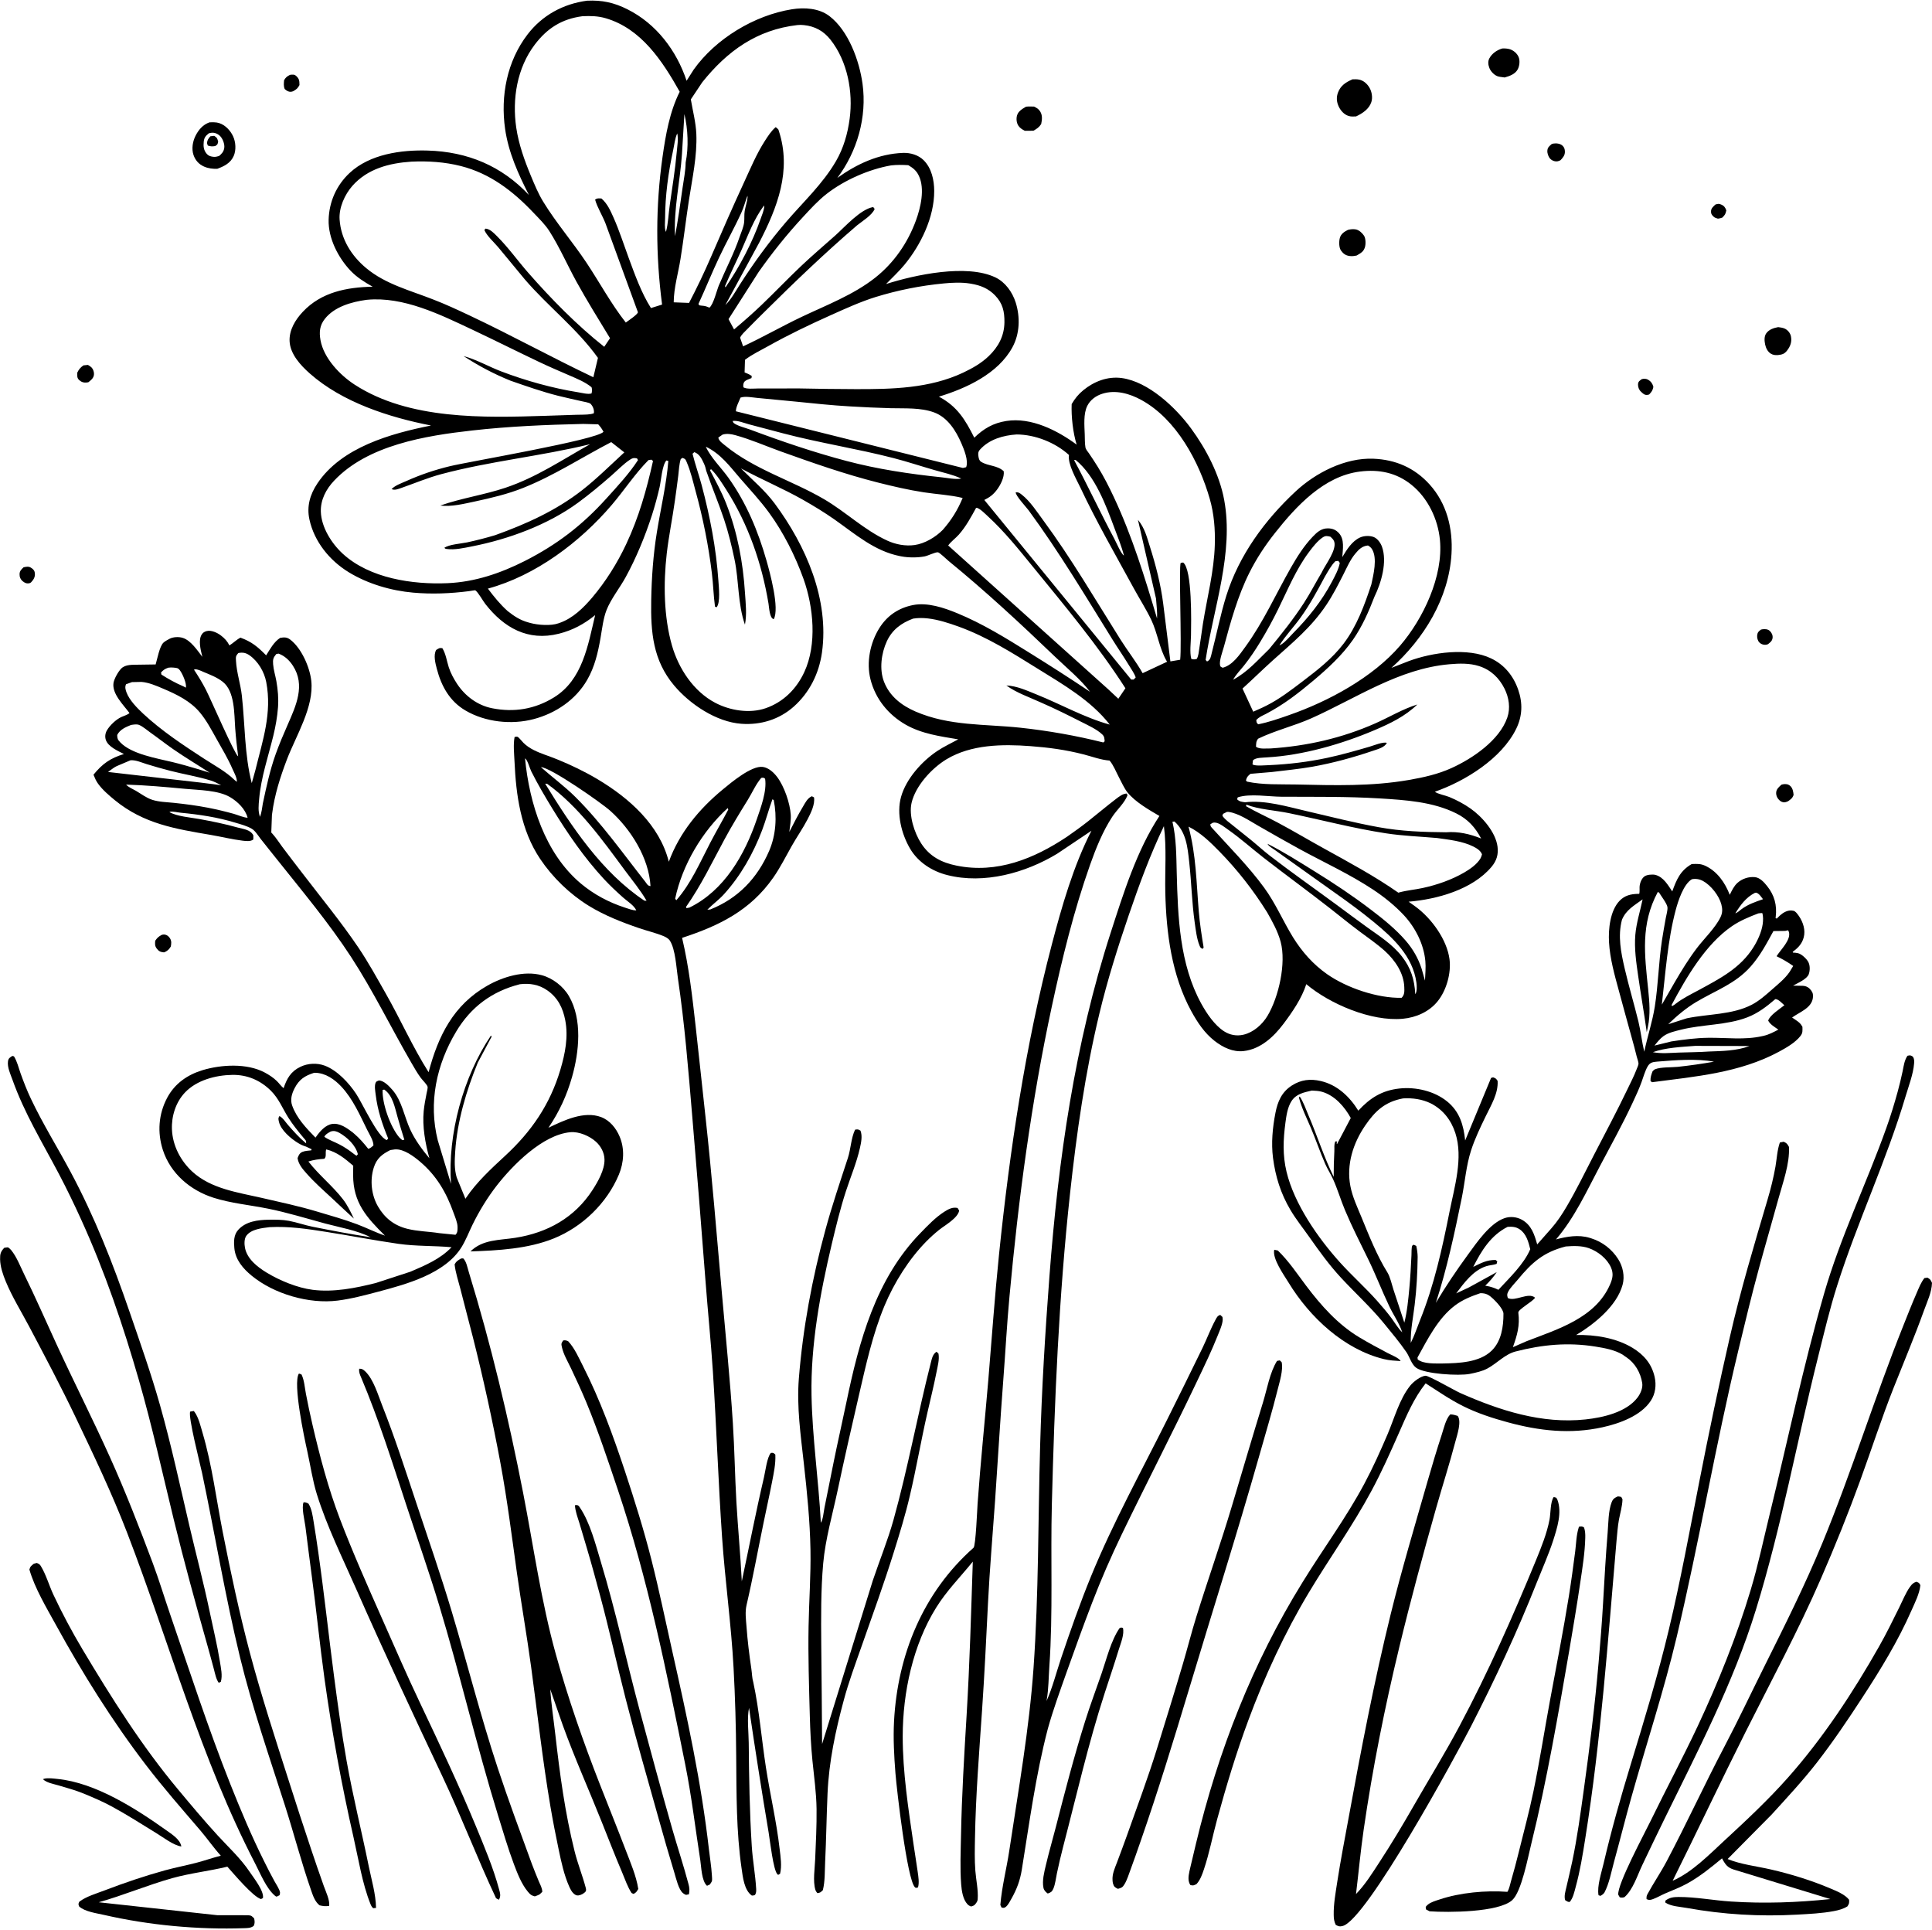
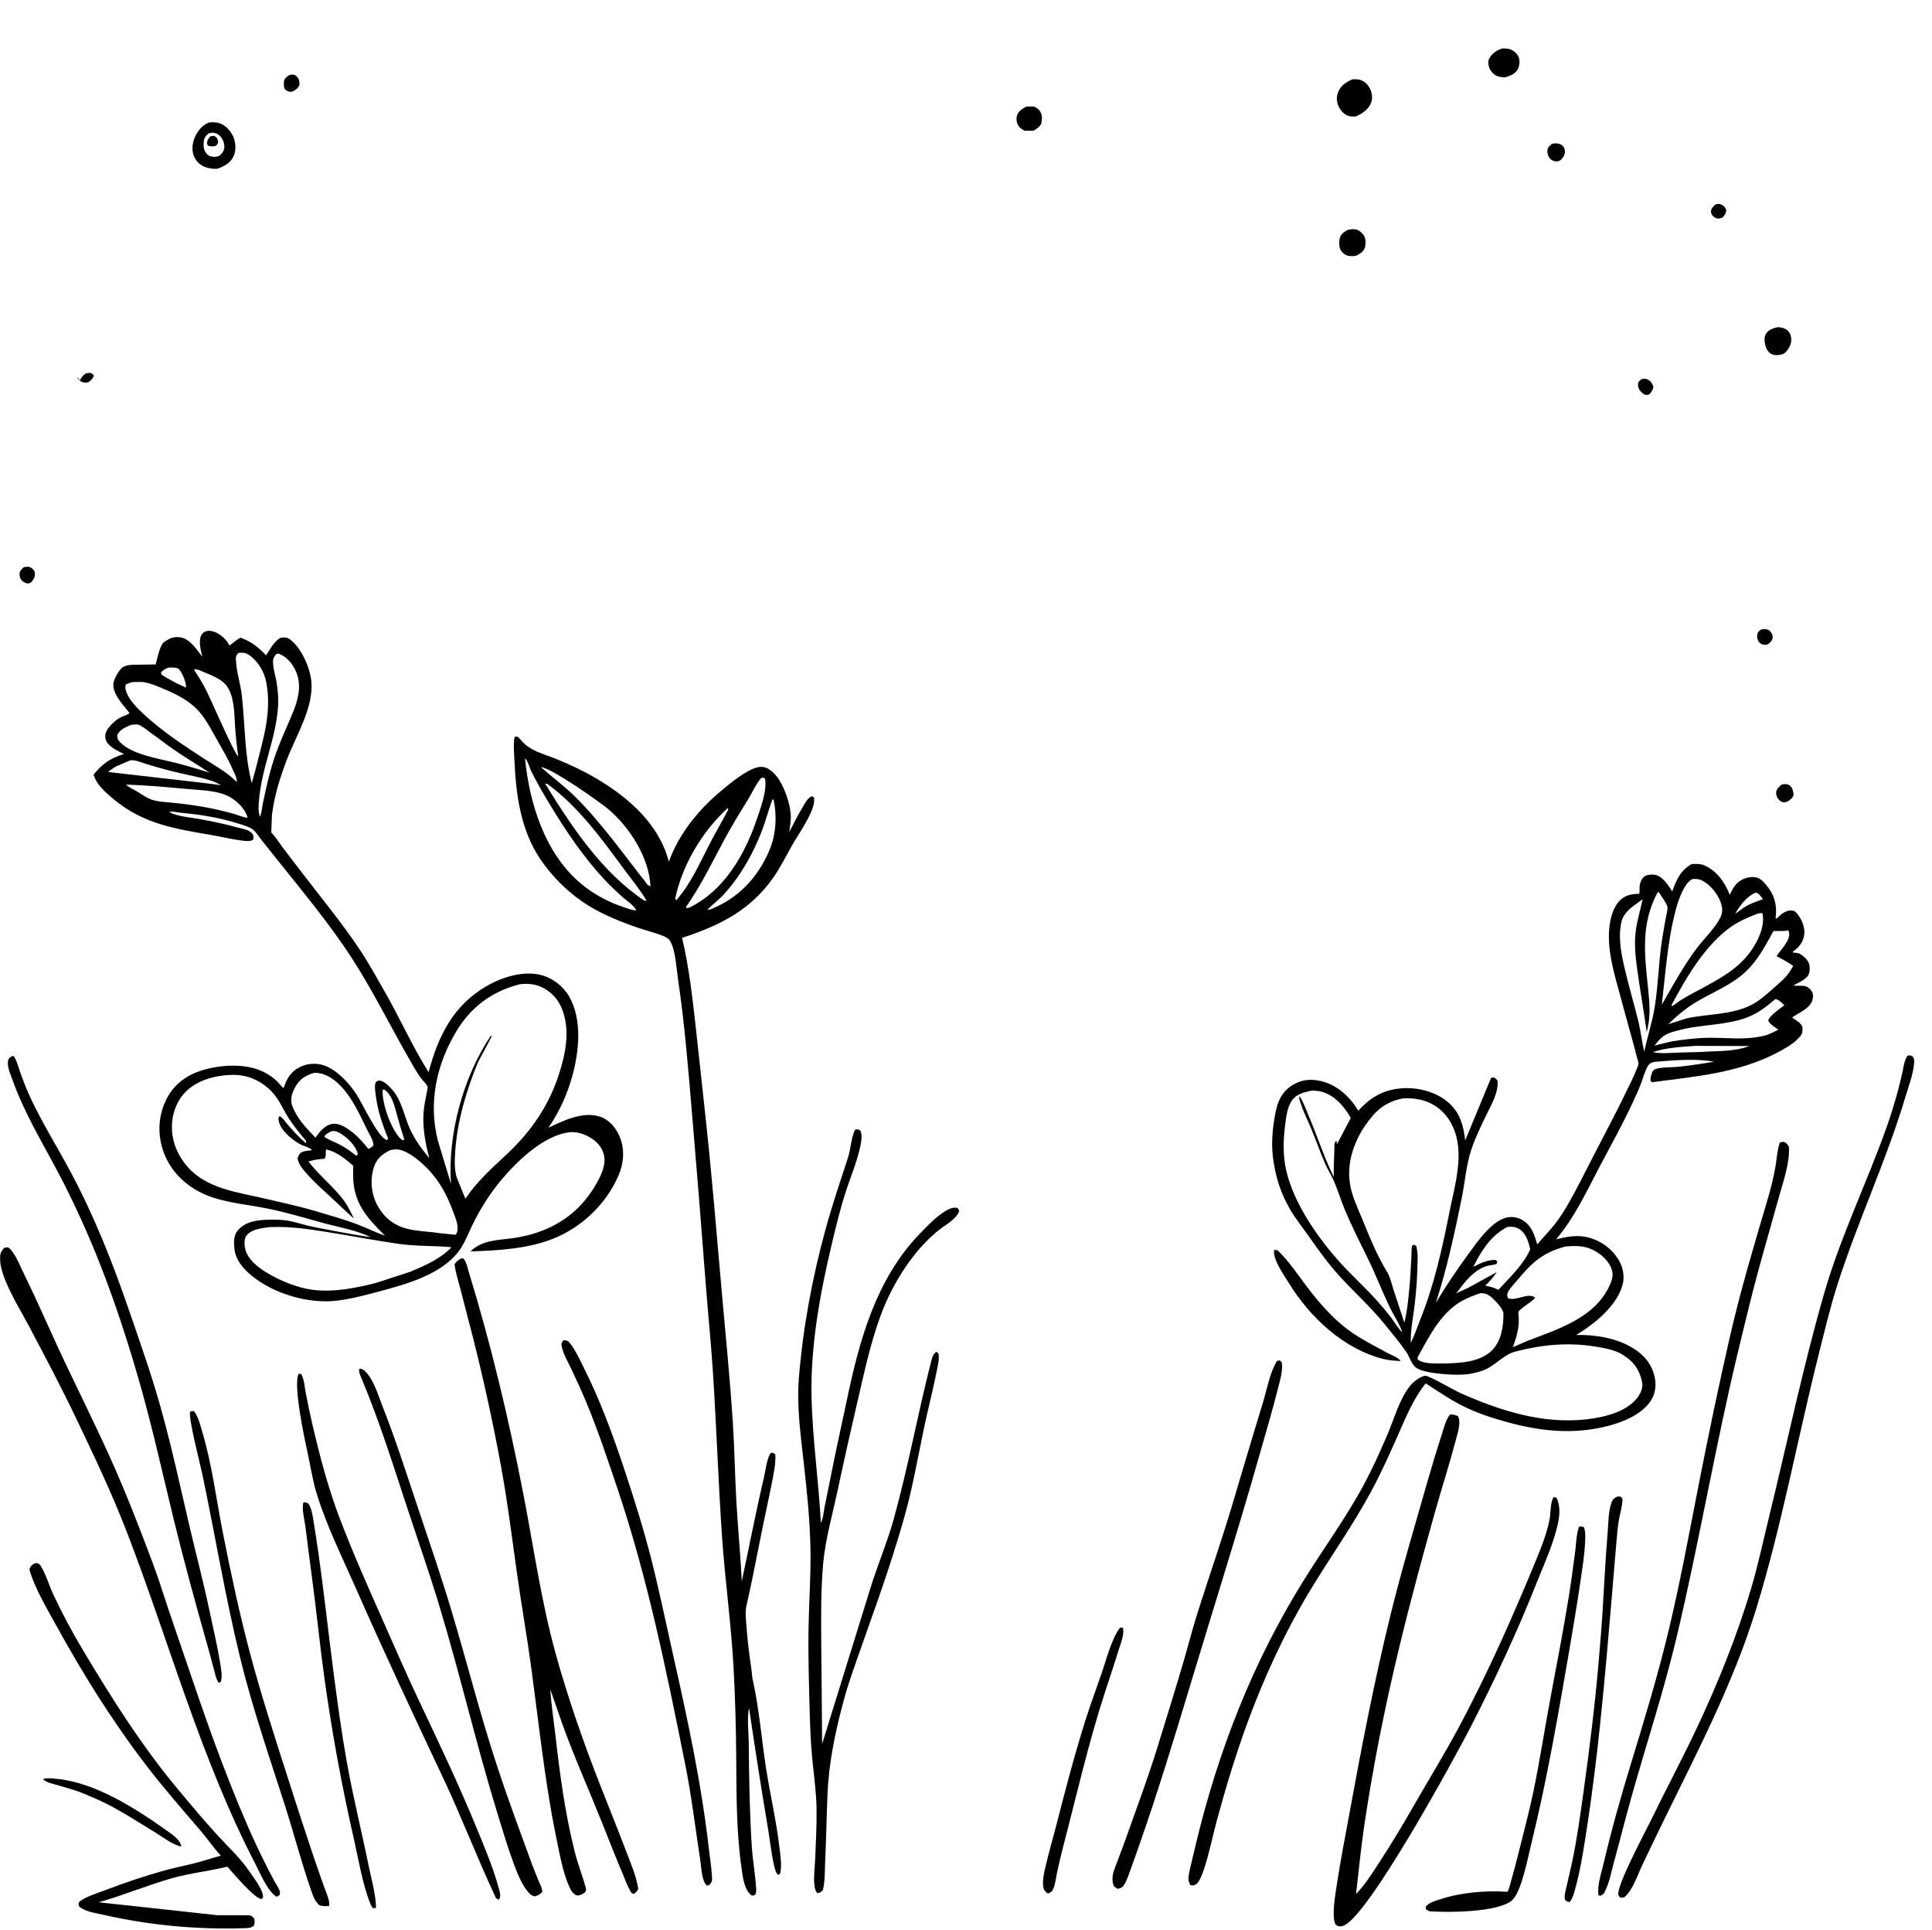
<svg xmlns="http://www.w3.org/2000/svg" height="3865.7" preserveAspectRatio="xMidYMid meet" version="1.0" viewBox="64.5 29.7 3870.8 3865.7" width="3870.8" zoomAndPan="magnify">
  <g id="change1_1">
    <path d="M3497.8,463.8c2.6,2.3,5.3,2.9,8.6,3.9c3.1-0.5,5.9-0.9,8.8-2.1c5.4-5.7,6.3-6.5,8-14.5c-2.1-5.8-4.4-9.2-10.4-11.7 c-4.9-2.1-6.7-1.4-11.4,0c-3.8,3.6-8.3,7.1-8.8,12.7C3492.1,457.3,3494.1,460.5,3497.8,463.8z" />
    <path d="M3363.7,820.8c3.6-0.3,2.2,0,5-1c5-5.2,6.9-8.1,8.4-15.1c-1.6-6.2-4.7-10.8-10.3-14.2c-3.9-2.4-8.5-2.5-12.8-1.4 c-4.3,3-7.6,4.9-7.7,10.7c-0.1,5.5,1.9,10.8,6,14.6C3355.5,817.5,3359.2,821.1,3363.7,820.8z" />
    <path d="M3604.5,1320.9l2.4-0.9c4.5-3.8,8.1-6,9-12.4c0.7-5.3-1.8-10.5-5.6-14.1c-4.2-3.9-10.3-3.9-15.6-3.1l-2.2,0.6 c-4.7,3.5-6.9,5.5-7.5,11.7c-0.4,4.6,1.1,10.8,4.5,14C3593.3,1320.6,3599.1,1322.2,3604.5,1320.9z" />
    <path d="M110.1,1194.1c4.3,3.6,8.4,5.2,14,3.7l2.4-1.3c4.9-5.3,8.4-10.2,7.9-17.8c-0.4-5.2-2-7.6-6.2-10.7 c-4.3-3.2-7.2-3.5-12.4-2.7l-4.1,0.8c-4.3,4.1-7.9,7.3-8,13.7C103.5,1185.4,105.6,1190.4,110.1,1194.1z" />
    <path d="M647,213.6c1.8,0,3.3-0.6,4.9-1.2c6.4-3.6,9.2-5.7,12.6-12.3c-0.2-7.8,0.1-11.6-5.8-17.5c-4.3-4.3-7.5-3.6-13.1-3 c-6.2,3.2-8.3,4.8-11.9,10.7c-0.5,6.4-1.3,11.6,1.2,17.7C638.5,211.2,641.9,213.7,647,213.6z" />
-     <path d="M406.7,1925.8c1.1-6.1,1.8-10.9-1.7-16.6c-2.6-4.3-6.8-7.2-11.9-7.5c-1.4-0.1-3.1,0.4-4.5,0.7c-6.4,3.4-8.9,5.7-13.1,11.7 c-0.5,6.1-1,10.3,2.9,15.6c3.8,5.2,7.6,7.2,13.9,7.7l1.7-0.1C400.4,1934.1,403,1931.9,406.7,1925.8z" />
-     <path d="M223.1,791c4.6,4.2,9.6,5.7,15.7,4.9l2.9-0.6c4.8-4,9.8-7.5,10.9-14.1c0.9-5.3-1.2-12-5.1-15.8c-2-1.9-4.5-3.3-6.8-4.7 l-9,0.9c-6.2,4.4-9.1,7.8-12.4,14.6C219.3,782.1,218.4,786.7,223.1,791z" />
+     <path d="M223.1,791c4.6,4.2,9.6,5.7,15.7,4.9l2.9-0.6c4.8-4,9.8-7.5,10.9-14.1c-2-1.9-4.5-3.3-6.8-4.7 l-9,0.9c-6.2,4.4-9.1,7.8-12.4,14.6C219.3,782.1,218.4,786.7,223.1,791z" />
    <path d="M3651.3,1604.1c-4.2-3.8-9.2-4.3-14.7-3.3l-3,0.8c-4.5,4.2-9.5,8.2-10.4,14.6c-0.8,6,1.7,11.8,5.8,16 c3.1,3.2,7.3,5.3,11.9,4.6c2-0.3,4.2-1.3,6.1-2.1c5.5-4,8.8-6.1,11-12.7C3657.4,1615.8,3656.3,1608.6,3651.3,1604.1z" />
    <path d="M3185.1,352.8c2.5-0.4,3.7-1.1,5.9-2.2c4.7-4.9,9-9.8,8.8-17.1c-0.1-4.8-1.2-8.8-4.9-12.1c-4.6-4.2-12.3-5.1-18.3-4.1 l-3.3,1c-4.4,4-8,6.3-8.6,12.7c-0.6,5.5,1.9,12.6,5.6,16.6C3173.8,351.4,3179.8,353.7,3185.1,352.8z" />
    <path d="M2117.7,291.7l17.2-0.1c6.9-3.9,11.2-6.6,15.6-13.3c1.8-8.6,2.9-17.1-1.8-25c-3.1-5.3-7.2-7.5-12.5-10.1 c-5.3-0.1-10.7-0.4-16,0.2c-7.3,4.4-15.4,8.7-18,17.4c-1.9,6.5-1.2,14.3,2.3,20.2C2107.8,286.2,2112.4,288.9,2117.7,291.7z" />
    <path d="M2781.1,489.3c-4.9-1-11.2-0.4-16,0.9c-7,3.5-13.8,7.8-16.1,15.8c-2,6.9-2.1,19.5,2.2,25.6c4.4,6.2,9.4,9.9,17,10.9 c5.2,0.7,9.4,0.1,14.5-1c7.9-4.7,13.7-7.4,16.5-16.7c1.8-6.2,1.7-17.5-1.9-23C2793.8,496.5,2787.5,490.6,2781.1,489.3z" />
    <path d="M3612.3,738.1c4.8,2.9,8.7,3.1,14.2,2.9c8.4-1,13-2.1,18.3-8.9c6.8-8.6,10.2-17.9,7.8-29.1c-1.4-6.3-6.6-12.5-12.5-15.1 c-4-1.8-8.7-2.3-13-2.9c-9,1.7-18.1,4.5-23.8,12.3c-4.6,6.3-3.8,15.4-2.3,22.6C3602.5,726.9,3606.1,734.3,3612.3,738.1z" />
    <path d="M3064,182.1c3.6,1.5,7.8,1.8,11.6,2.3l3.5,0.5c9.8-2.8,20.9-6.6,26.1-16.1c3.7-6.7,4.9-17.6,1.9-24.8 c-2.9-7.1-10.1-13.3-17.3-15.6c-4.8-1.5-10.4-1.9-15.4-1.6c-10.6,3-20.8,10-26,19.9c-3.2,6-2.3,13.1,0.1,19.2 C3051,172.5,3057.6,179.4,3064,182.1z" />
    <path d="M2766.5,262c4.8,1.5,9.9,1.2,14.9,0.9c12.7-6,26-14.6,30.6-28.7c3-9,1-21-3.9-29.1c-4.6-7.6-11.6-14.1-20.5-15.9 c-4.5-0.9-8.8-0.8-13.4-0.6c-13,5.7-23.6,12.2-28.9,26.2c-3.7,9.6-3,19.1,1.4,28.4C2750.6,251.5,2757.5,259.2,2766.5,262z" />
    <path d="M288.6,3648.5c30.5,16.5,59.9,35.5,89.5,53.6c13.1,8,34.3,24.4,49.7,26.4c-2.4-14.4-19.3-24.6-30.4-32.6 c-61-43.4-141.6-95-217.4-102.6c-7.8-0.8-18.4-2.3-26-0.7l-3.5,1.1c7.3,7.3,21.1,9.5,30.9,12.4c17.4,5.1,34.8,9.9,51.6,16.8 C251.8,3630.7,270.6,3638.7,288.6,3648.5z" />
    <path d="M473.4,363.4c8.5,3.7,17.1,4.7,26.3,4.5c13.8-5.1,26.7-11.4,33-25.7c5.2-11.8,4.2-27.9-1.2-39.5 c-5.3-11.5-15.8-22.7-28.1-26.5c-6-1.9-13-1.6-19.2-1.4c-13,4.5-21.8,14.7-27.9,26.8c-5.8,11.6-8.3,26.1-4.1,38.6 C455.9,350.9,463,358.9,473.4,363.4z M472.7,313.5c0.9-8.2,3.8-11.6,10.1-16.7c2.6-0.7,3-0.9,6-1.2c6.4-0.6,13.1,2.7,17.3,7.3 c5,5.5,8.8,15.8,7.7,23.2c-1.1,7.4-4.9,11.5-10.4,16.1c-3.5,1-6.6,1.9-10.3,1.7c-5.9-0.4-10.6-1.7-14.6-6.3 C472.5,330.6,471.7,322.6,472.7,313.5z" />
    <path d="M495.6,322.3c5-3.2,4.6-3,6-8.8c-2-7.3-1.8-7.4-7.9-11.7l-7.7,0.9c-4.2,4.9-5.9,7-6.9,13.7l1.8,4.9 C486.9,323.2,489.7,323.2,495.6,322.3z" />
    <path d="M2837.4,2752.3c11,2.7,22,3.2,33.2,3.9c-2-5.8-19.8-12.8-25.9-16.1c-19.2-10.2-38.4-20.4-57-31.6 c-42.8-25.8-76.1-63.2-106-102.8c-18.2-24.1-35.2-50-57.1-71l-7.1-1.5c-4.3,17.6,19.3,50.5,28.8,66 C2688.3,2668.1,2757.1,2732.8,2837.4,2752.3z" />
    <path d="M2314.3,3290.6c-4.8-0.8-2.6-1-6.6,0.4c-17.1,24.4-26.4,62.6-36.1,90.8c-11,32-23,63.7-33.1,96 c-22,70-40.5,141.2-58.7,212.2c-6.5,25.2-13.8,50.2-19.8,75.6c-3.3,14.1-7.9,31.3-4.9,45.8c1,5,4.6,8.5,8.6,11.4 c6.1-2.2,8.4-3.4,11.1-9.5c4-9.1,5.2-21.4,7.3-31.2c3.8-17.9,7.9-35.6,12.5-53.3c26.9-102.9,50.3-206.5,83.2-307.6 c9.5-29.2,19.4-58.4,28.4-87.8C2310,3321.3,2317.5,3303.4,2314.3,3290.6z" />
    <path d="M3308.1,3073.8c2.6-13.6,6.7-26.8,7.1-40.7l-2.4-4.6c-2.1-0.5-4.6-1.3-6.8-1.3c-6.6,3.2-9.6,4.4-12.5,11.7 c-6.7,17.1-6.5,42.1-8,60.4c-3.9,47.1-6.5,94.3-9.2,141.4c-2.3,40-5.5,79.8-9,119.7c-7.3,84.5-17.8,169.6-29.5,253.6 c-6.7,48.3-13.3,97-23.3,144.7c-3.6,17.2-7.8,34.2-11.7,51.3c-1.9,8.3-5,17.8-2.5,26.1c3.4,2,5,3.8,9.1,3.6 c6.9-7.9,9.4-20.4,12.1-30.4c8.7-31.6,13.9-63.8,19-96.1c31.7-198.4,45.5-397.9,62.8-597.8 C3304.7,3101.7,3305.6,3087.5,3308.1,3073.8z" />
    <path d="M759,3557.5c-10.1-56.8-18-114.6-25.5-171.8c-10.8-82.2-19.5-164.3-31.3-246.4c-3-20.6-5.9-41.1-9.4-61.6 c-2-12.1-3.7-25.7-10.4-36.1c-3.8-1.7-5.4-2.8-9.7-2.5c-4.4,10.7,2,35.9,3.6,47.8c4.3,32.9,8.2,65.9,12.7,98.8 c9.4,68.9,16.1,138.3,25.7,207.2c14.9,107,34.3,213,58.3,318.2c9.8,43.2,17.4,92,33.8,132.9c1.4,3.4,2.6,5.7,5.4,8.2l5.7-0.6 c-0.5-27.8-8.9-55.7-14.5-82.9C789.1,3698.2,771.6,3628.4,759,3557.5z" />
-     <path d="M1411.4,3693.5c-22.6-79.3-44.1-158.8-65.5-238.4c-26.5-98.8-47.9-198.6-77.6-296.7c-10.5-34.9-21.7-79.1-42.3-109.3 c-2-3-3.1-4.5-7-4.5l-2.6,0.4c0.7,12.2,5.3,24,8.9,35.6c5,16.4,9.7,33,14.7,49.4c9.7,32.5,18.6,65.5,27.4,98.2 c18.1,67.4,33,135.6,50.3,203.2c20.8,81.4,44.2,162,66.8,242.8c10,35.9,20.3,71.7,31.2,107.3c3.3,10.7,8.4,34,17.5,40.8 c2.7,2,3,2,5.8,3.2l5.8-1.2c1.5-7.9,1.2-12.8-0.9-20.5C1434.1,3766.7,1421.9,3730.2,1411.4,3693.5z" />
    <path d="M3230.8,3198.4c4.3-29.1,9.1-58.7,9.8-88.1c0.2-7.5-0.1-13.6-2.4-20.8c-4.6-2.7-4.7-2.4-10.1-1.6l-0.6,1.7 c-4.8,14.7-5.1,32.1-7,47.4c-3.9,30-7.9,60-12.7,89.9c-11.2,69.6-24.8,139-37.7,208.3c-11.3,61.1-20.8,122.5-33.4,183.3 c-8.5,41.1-19.6,81.6-29.6,122.4c-4.6,18.7-9.5,37.2-14.9,55.7c-2.1,7.1-3.7,16.7-7.6,22.8c-43.2-3.2-94.8,1.5-135.9,15.3 c-7.3,2.4-17.5,5.3-23.3,10.2c-2.6,2.2-2.6,2.4-4.5,4.7l0.6,5l7.1,3.8c37.4,2.7,138.2,2.2,165.5-22.2 c18.9-16.9,31.8-86.8,38.5-113.6c31.4-127.5,53.6-257.5,76-386.9C3216.3,3289.9,3224.1,3244.3,3230.8,3198.4z" />
    <path d="M687.7,3733.7c-15.4-45.8-30.3-91.8-45-137.9c-27.1-84.6-54.7-169.5-77.6-255.4c-21.1-79.6-38.6-161.6-54.5-242.4 c-12.9-65.8-21.2-133.4-40.2-197.8c-3.9-13.2-8-31.1-16.2-42.2l-1.6-1.8l-7,1.2c-4.7,9.7,20,105.2,23.8,123.2 c25.8,122.6,46.3,246.8,75.9,368.6c24.4,100.4,58.6,198.9,90.1,297.3c18.1,56.6,33.1,114.6,52.7,170.7c3.6,10.4,7.7,22.2,16.6,29.2 c6.9,1.7,12.1,2.2,19.2,1.2c1.9-11-6.7-28.8-10.5-39.4C704.6,3783.5,696,3758.6,687.7,3733.7z" />
    <path d="M1017.9,3687.8c-34.4-83.2-72.8-164.5-111.4-245.8c-26.7-56.2-51.5-113.4-76.7-170.3c-29.2-65.9-58.7-132.4-84.4-199.7 c-23.2-60.9-40.3-125.5-55-189c-4.7-20.2-9-40.5-12.9-60.8c-2.4-12.5-3.3-27.5-8.8-39c-1.7-0.7-3.5-1.8-5.4-1.9 c-12.4,19.4,11,129.2,16.7,154.7c6.4,28.8,10.6,58.7,19.3,86.8c20.2,64.8,51.3,127.5,78.7,189.6 c55.8,126.5,114.1,251.3,173.2,376.4c37.9,80.2,69.4,163.2,107.1,243.3c1.9,1.2,3.7,2.3,5.8,3.1c4.3-7.4,2.4-13.3,0.2-21.3 C1052.7,3771,1034.8,3728.8,1017.9,3687.8z" />
    <path d="M1130.1,3763.5c-23.3-63.7-47.1-127.7-68.4-192.1c-34.3-103.7-60.9-209.2-92.2-313.7c-21.8-72.7-46.6-144.3-70.6-216.3 c-22-66-43.3-132.2-68.9-196.9c-8.3-21.1-17.1-51.5-33.5-67.4c-4.2-4-6.7-5.8-12.3-5.6c-0.9,7.1,1.2,11.3,3.9,17.7 c35.1,83.3,62.3,169.7,90.5,255.6c22,67,45.4,133.2,65.8,200.7c42.1,139.1,74.7,280.7,117.6,419.7c10.3,33.3,20,66.4,32.2,99 c6.8,18,15,39.2,27.3,54.2c4.8,5.9,7.2,8.3,14.5,10.1c3.3-1.3,6.9-2.3,9.9-4.2l5.1-4.9c-0.1-7.5-4.2-14.5-7.1-21.3 C1139.3,3786.6,1134.4,3775.2,1130.1,3763.5z" />
    <path d="M1484.9,3734.8c-15.2-134.1-43.5-264.2-73.1-395.7c-13.9-61.7-26.6-123.8-42.2-185.1c-15.2-59.9-33.5-118.2-52.9-176.9 c-23.8-71.6-49.8-143.1-84-210.5c-8.7-17-16.9-36.3-30-50.3c-4.3-1.6-5.4-2.1-9.9-1.4c-4.1,6.4-4,6.5-2.4,13.8 c3.1,14.2,11.9,28.9,18.1,42c10.7,22.5,21.1,45.1,30.7,68.1c23.6,57,43.4,116.5,63.1,175c60.3,179.1,97.8,365.1,135,550.1 c12.8,63.7,20.3,128.4,30.3,192.5c2.1,13.9,2.6,41.4,13.4,50.9l5.7-2.6c1.4-2.3,3.2-4.3,4.1-6.8c0.9-2.5,0-9.7-0.1-12.7 C1489.7,3768.4,1486.8,3751.4,1484.9,3734.8z" />
    <path d="M2587.4,2946c12.6-44.5,26-88.9,37.2-133.8c3.9-15.7,10.9-37.5,7.8-53.6l-3.9-3.8l-5.5,1.1c-14.5,23.3-20,56.8-28.1,83.1 c-21.1,68.7-41.4,137.5-61.9,206.4c-22.3,74.9-48.5,148.6-71.7,223.2c-9.6,30.8-17.5,62.2-26.6,93.2 c-16.9,57.3-34.6,114.2-52.3,171.3c-18,58.1-39.6,115.6-59.9,173c-6.5,18.2-13.3,36.3-20.1,54.4c-4.5,11.8-9.9,23.2-8.9,36.1 c0.1,1.8,0.4,4.4,0.9,6.2c1.8,6.4,4.2,8,9.9,10.6c7-2,9.2-2.6,13.2-9.3c5.3-8.8,8.7-20.3,12.3-29.9c6.8-18.3,13.2-36.8,19.6-55.2 c35-100.4,66.1-202,96.8-303.8C2493.2,3258.6,2542.8,3103.2,2587.4,2946z" />
    <path d="M183,2382.2c15.6,29.7,30.2,59.9,44.1,90.5c47.6,104.6,84.1,212,115.9,322.4c26.4,91.7,46.8,184.9,69.4,277.6 c20.8,85.2,43.9,169.2,67.8,253.6c4.5,15.8,8.7,31.8,13,47.7c2.2,8.3,4.3,19.6,9.5,26.6l4.2-1.9c3.8-12.4,0.1-28.4-1.9-41 c-5.5-33.8-13.7-67.3-20.7-100.8c-12-57.4-27-113.5-40.3-170.5c-18.8-80.5-36.3-161.9-58.8-241.5c-17.9-63.4-39.9-125.6-61.3-187.9 c-33.3-96.8-69.8-189.8-118.2-280.2c-26.1-48.7-55.5-95.9-79.2-145.9c-8-16.7-14.5-33.7-20.8-51.1c-4.1-11.5-6.7-23.6-13.2-34 l-3.2-0.9c-4.9,3.1-7.9,4.6-8.8,10.7c-1.7,12,4.9,25.8,8.9,36.9C113.3,2259.8,149.7,2318.9,183,2382.2z" />
    <path d="M3423.9,3308.3c45.2-190.4,77.6-383.7,123.5-574c13.2-54.8,26.4-109.9,41.3-164.3c12.6-46.3,26.1-92.3,38.8-138.6 c8.9-32.6,23-70.3,21.2-104.3c-3.6-6.1-3.8-7.1-10.5-10.3l-7.7,1.5c-5.3,15.1-6.1,32.3-8.8,48.2c-3.9,22.1-9.3,44-15.7,65.6 c-27.1,91.6-54.3,182.2-75.6,275.4c-22.1,96.5-42.5,193.9-61.5,291.1c-19.3,98.5-37.3,196.8-60.6,294.5 c-21.9,91.9-49.3,181.7-76.9,272c-19.9,65.2-38.5,130.8-54,197.2c-4.2,18.1-13.6,45.9-10.2,63.9l3.9,1.3c3.3-2,5.5-3.3,7.8-6.5 c9.6-18,13.8-41.4,19.2-61.2c11.8-42.8,22.5-85.8,34.5-128.5C3362.8,3523.6,3398.1,3417.1,3423.9,3308.3z" />
    <path d="M500.3,3706.1c-27.1-29.6-53.2-60.8-78.9-91.6c-73-87.4-133.2-183.1-191.5-280.6c-21-35.2-40.9-72.4-58.3-109.5 c-8.6-18.3-14.5-39.5-24.7-56.6c-2.8-4.7-3.9-5.2-8.7-7.2l-5.9,1.5c-5.1,4.3-7.2,5.1-8.9,11.7c10.8,37.7,34.7,77.3,53.7,111.9 c53.6,97.5,112.2,191.3,179.9,279.8c34.6,45.2,71.7,87.5,108.7,130.7c14.2,16.6,26.6,34.7,41.2,50.8c-15.6,4-30.8,9.3-46.4,13.5 c-21.6,5.8-43.7,9.9-65.3,15.8c-41.3,11.4-81.6,25.1-121.6,40.4c-16.2,6.2-36.2,11.9-50.1,22.4c-2.3,4.8-2.2,4.4-0.5,9.5 c11.4,10.6,34.9,13.6,49.7,17c90.9,20.8,188,29.8,281.2,26.6c7.4-0.3,12.7-0.1,18.9-4.5c2.6-5.7,2-9,1-14.9 c-4.3-4.5-5.5-6.1-11.8-6.5l-62.3-0.1l-237.4-25.9c49.9-14,97.4-34.3,147.3-48.3c36.6-10.2,73.8-14.1,110.4-23 c12.8,14.2,51.3,60.3,67.4,64.9l3.9-2c2.7-14-18.9-41-26.7-52.7C546.5,3752.2,522.2,3730,500.3,3706.1z" />
    <path d="M614.1,3797.6c-7.3-13.1-14-26.6-20.7-40c-25.1-50.3-46.8-102.2-67.6-154.4c-44.5-112.1-81.6-226.8-120.8-340.8 c-11.6-33.8-21.9-68-34.4-101.4c-26.9-71.7-54.7-143.4-86.3-213.3c-34.3-76.1-72.2-150.5-107-226.2 c-21.4-46.5-41.8-93.2-64.4-139.2c-7.8-15.9-14.9-34.8-26.1-48.5c-1.9-2.3-3.9-3.8-6.3-5.5c-2.5,0.3-5.1,0.4-7.5,1 c-7.3,7.8-8.5,12.3-8.3,23c0.3,15.2,5.8,31.1,11.6,45c12.8,30.8,30.8,59.8,46.5,89.4c31.8,60.1,63.8,120.5,93.1,181.8 c36.5,76.5,72.7,152.1,103.2,231.3c85.4,221.7,147.3,452.1,257.1,663.9c10.2,19.7,21.8,48.5,38.7,63.1c1.8,1.5,1.4,1.2,3.8,2.3 l5.9-2.9c0.3-1.9,1.1-3.8,0.9-5.7C624.8,3814.5,617.1,3803.1,614.1,3797.6z" />
    <path d="M3582.6,3254c51.3-166.2,82.2-337.5,124.4-505.9c12.1-48.1,23.3-96.2,38.4-143.5c40.7-128.1,98.7-249.9,137-378.8 c5.9-19.8,15.4-44.7,17-65.4c0.4-5.3,0.6-9.4-2.4-13.9c-5.2-3.3-4.9-3.1-10.9-1.9c-6.2,9.4-7.4,20-9.6,30.8 c-2.9,13.9-6.3,27.6-10,41.3c-6.6,24-13.9,48-22.3,71.4c-39.9,112.2-92.2,218.7-125.3,333.6c-41.9,145.6-72.9,294.6-108.9,441.8 c-12.4,50.6-23,101.3-38,151.2c-27.6,92.2-64.9,184.8-105.7,271.9c-30.1,64.2-63.8,127.1-94.9,191 c-11.9,24.6-66.8,126.6-64.7,147.5l3,5.3c3.9,0.8,5.7,0.9,9.5-0.4c17-14.9,25.8-43.5,35.4-63.7c14.2-29.9,28.5-59.8,43.1-89.6 C3465.3,3538.5,3537.1,3401.7,3582.6,3254z" />
    <path d="M3143.3,3200.2c11.2-28.2,23.8-56.2,33.2-85.1c7.7-24.4,18-55.7,8.3-81.1c-0.8-2.1-1.3-2.5-2.5-4.1l-4.9-1.4 c-6.9,9.5-6,32.9-8.4,45.4c-5.3,27.5-16.5,55.4-27.1,81.2c-46.6,113.3-95.9,224.6-153.6,332.8c-28.7,53.9-60.9,105.9-91.2,158.8 c-22,38.4-44.6,76.2-68.8,113.2c-14.5,22.2-28.4,44.8-47,63.9c5.2-42.9,9.1-85.9,15.3-128.6c17.8-122.8,42.3-245.7,71.5-366.3 c22.4-92.9,47.5-185.6,73.5-277.5c12.7-44.9,27.1-89.3,38.9-134.4c3.5-13.3,12.7-39.8,4.5-51c-5.2-1.7-9.4-2.9-14.9-3 c-9,9.4-12.9,27.9-16.9,40.1c-10.3,31.5-19.8,63.2-28.9,95c-25.1,87.7-51.6,176.1-73.4,264.6c-33.5,135.9-59.9,274.4-85.1,412.1 c-7.6,41.3-15.6,82.6-22,124.1c-3.3,21.7-7.6,44.9-7.2,66.8c0.1,7.4,0.8,13.1,4.1,19.9c5.7,3,7.6,3.8,13.9,2.2 c48.3-12.7,226.8-341.1,257-399.8C3059.6,3394.3,3104.4,3298.4,3143.3,3200.2z" />
    <path d="M1266.7,3604.9c-33.3-84.9-64.2-173.6-88.6-261.5c-29.4-105.8-44.4-214.9-65.4-322.6c-29.1-149.4-64.3-297.5-109-443.1 c-2.5-8-4.9-21.8-11.3-27.3l-4.1,0.3c-6.4,3.9-9.3,5-13,11.7c1.8,16.6,7.3,32.4,11.4,48.5c8.2,32.5,16.9,64.9,25.2,97.4 c21.1,83.5,39.3,166.8,55.1,251.5c13.5,72.6,22.7,145.7,32.9,218.9c8.9,63.5,20.1,126.5,28.7,190c12.7,93.5,22.9,186.8,38.7,279.9 c4.9,28.8,10.5,57.5,16.5,86.1c5.2,24.8,10.8,51.1,21.2,74.3c2.2,4.8,4.8,10.3,8.8,13.8c3,2.6,5.5,4.3,9.6,3.8 c5-0.6,11.3-3.9,14.4-7.9c1.6-2,0.7-5.9,0-8.3c-6.5-24.3-16-47.7-22.1-72.3c-19.3-77.2-29.6-154.7-38.6-233.7 c-3.4-30.1-8.2-60.4-10.1-90.6l25,71.8c23.7,65.5,52.2,129,78,193.6c13.6,34.1,26.9,68.4,41.3,102.2c5.8,13.7,10.4,27.9,18.6,40.4 l3.7,1.7c5.4-2.1,6.9-5.2,9.7-9.9c-4.2-26.6-15.7-52.8-25.2-77.8C1301.4,3692.1,1283.8,3648.6,1266.7,3604.9z" />
    <path d="M1922.4,2860.3c6.2-27.3,13-54.4,18.4-81.9c2.3-11.9,6.1-25.1,4-37.1l-3.9-3.8c-7.6,4.5-9.4,13.9-11.5,22.1 c-26.6,104.3-45.8,210.9-74.7,314.5c-11.6,41.4-27.9,81.2-41.6,121.9l-101.5,327.3c-0.2-66.4-1.2-132.8-1.7-199.3 c-0.4-53.8-0.9-108.9,3.9-162.6c4.4-48.9,18.8-98.4,29-146.5c13.4-63.3,27.7-126.1,42.3-189.1c14.1-60.6,27.5-122.9,51.5-180.4 c19.2-46,48.8-93.4,83.9-129c8.1-8.2,16.6-15.9,25.6-23.1c11.3-9.1,37.3-23.3,40.1-38.5l-3.1-5.3c-10.1-2.2-18.1,2.1-26.6,7.5 c-17.8,11.4-32.9,27.3-47.6,42.4c-90,92.4-123.2,217-148.7,339.7c-8.2,39.6-17.3,79-25.3,118.6c-6.2,30.7-12.2,61.4-18.5,92 c-1.7,8.3-2.9,23.9-7.3,30.4c-4.5-85-17.1-170-18.7-255.1c-1.9-101,17.2-204.5,40.4-302.5c8.5-35.7,17.1-71.3,28.4-106.2 c9.3-28.6,21.5-57.3,28.1-86.6c2.5-11,5.4-24.4,1.2-35.1c-5-2.9-5-2.8-10.8-2c-8.1,16.7-8.5,38.4-14.4,56.6 c-15.7,48-31.8,95.4-45.1,144.2c-26.6,97.4-45.2,197.3-53.2,298c-4.5,56.4,3.8,113.7,10,169.7c6.4,57.3,12.3,115.5,13.3,173.2 c0.9,51-2.9,102.1-3.8,153.1c-1.1,59.6,0.9,120.1,2.5,179.8c0.8,29.8,2.3,59.4,5.2,89c3.2,32.4,7.9,64.6,8.3,97.2 c0.4,33.7-1.4,67.5-2.8,101.2c-0.7,17.8-4.8,43.4,0.4,60.6c0.8,2.7,2.2,4.7,4,6.8c6.1-0.8,6.4-1.6,11-5.9 c4.5-17.8,3.7-37.9,4.6-56.3c2.2-45.8,2.8-91.7,4.8-137.5c2.8-63.5,15.9-125.2,32.4-186.3c9.9-37,23.4-73.1,36.1-109.3 c21.9-62.4,44.6-124.7,64.3-187.8c11.7-37.3,23.2-74.8,32.1-112.9C1900.3,2971.3,1909.8,2915.5,1922.4,2860.3z" />
-     <path d="M3712.9,3191.6c28.2-64.8,54.9-131,79-197.4c22.2-61.1,42.3-123.2,66.2-183.7c20.5-51.8,42.2-103,61.1-155.5 c6.4-17.8,15.5-36.3,16.1-55.4c-2.8-6.4-3.1-6.9-9-10.5l-6.2,0.8c-7.1,9-11.1,19.8-15.7,30.3c-9.5,21.7-18,43.6-26.8,65.6 c-57.5,143.8-103,291.9-162,435c-35,84.8-75.8,166.1-116.7,248.1c-26.5,53.2-51.8,106.8-79.4,159.4 c-39.9,75.9-75.7,153.9-115.7,229.7c-12,22.7-26.5,43.8-38.7,66.3c-1.9,3.5-1.9,5.9-1.7,9.7c5.2,2.5,7.7,1.8,13.1-0.1 c8.2-3,16.2-7.8,24.3-11.3c15.1-6.5,31-12.5,45.4-20.6c24.8-13.9,46.6-31.6,68.4-49.7l1.3,2.5c7.3,13.3,12.1,17.3,26.6,21.3 l189.2,57.8c-66.8,6.9-132.1,9.3-199.3,4.9c-34.4-2.2-70.6-9.2-104.9-9.1c-10,0-18.4,1.1-26.4,7.4l-0.2,3.7 c11.6,7.9,29.6,8.4,43.2,10.9c73.1,13.2,146.2,17.5,220.3,13.4c24.7-1.4,49.9-2.5,74.2-7.1c9.7-1.8,18.9-4.3,27.3-9.5 c3.6-5.8,3.6-6.3,3.3-13.2c-8.3-10.8-25.3-17.5-37.6-22.7c-38.1-16.2-78.8-28.7-119.1-38c-28.2-6.5-60-10-86.7-20.9l88.3-89.2 c30.8-33.9,62.2-67.6,90.4-103.8c32.5-41.9,62-85.6,90.9-130c36.5-55.9,71.8-113.5,98.7-174.8c6.9-15.6,16.2-33.7,17.9-50.8 c-2.7-5.1-2.8-4.7-8.2-6.8c-6.8,2.5-8.7,4.7-13,10.7c-8.4,11.9-14.4,27.1-20.9,40.2c-13.1,26.5-26.1,53.1-40.7,78.8 c-52.2,92.1-112.1,183.2-182.5,262.6c-39.3,44.3-83.4,85.6-127,125.8c-31,28.6-64.9,63.7-104,80.8c49.2-99,96.3-198.9,145.9-297.7 C3612.8,3397.4,3667.4,3296.3,3712.9,3191.6z" />
    <path d="M1613.7,1787.8c14-20,24.8-41.8,36.8-63c10.2-18.2,22.4-35.4,32-53.9c6.5-12.6,15.1-29.6,12.9-43.9l-4.4-2.3 c-8.9,4-13.1,13-17.9,21.1c-9.8,16.4-18.5,33.4-27.2,50.4c1.3-11.1,3.6-23.2,2.9-34.3c-1.5-23.5-13.1-57-27.3-75.8 c-6.8-9-17.1-18.5-28.6-20.1c-22.5-3.2-63.4,31.2-80.1,45c-47.6,39.2-87,86.8-108.3,144.9c-18.7-73.8-79.3-127.4-142.6-165.2 c-26-15.5-53.6-28.7-81.6-40.1c-15.1-6.2-31.2-10.8-45.8-18.1c-7.9-3.9-15.1-8.7-21.4-14.9c-2.6-2.5-8.8-10.6-11.6-11.9 c-1.8-0.8-4,0.2-6,0.3c-2.9,15.3-0.9,32.8-0.2,48.4c3,68.1,12.6,138.2,51.5,196c25.1,37.3,59.3,70.4,97.5,93.9 c31,19.1,66.7,33.1,101.1,44.8c16.1,5.5,33.1,9.4,48.8,15.9c4.5,1.9,9.8,4.9,12.5,9.1c11.2,17.7,12.9,54.7,16,75.2 c13.6,91.7,20.9,183.8,28.7,276.1c9.3,109.7,18.1,219.3,26.5,329.1c4.6,61,10.9,121.8,14.9,182.8c7.2,110.6,10.8,221.5,18.4,332 c6,87.2,18.3,173.8,23,261.1c3.2,59.2,4.9,118.6,5.3,177.9c0.6,73.7,0.1,150.6,10.7,223.6c2.5,17.4,5.2,44.4,20.7,55 c2.5-0.4,5.4,0.2,6.8-2.2c2-3.4,2-7.5,1.8-11.3c-1.6-28.5-7-56.9-8.8-85.4c-4.4-69.2-5.5-138.1-6.1-207.4 c-0.2-21.4-3.7-48.9,0.6-69.7c12.3,83.5,25.3,166.4,39.3,249.7c2.6,15.7,9.3,75.6,17.6,83.7l1.5,1.1l3.8-2.2 c3.9-15.9,1-33.8-0.9-49.9c-6.2-54.7-19.1-109-27.5-163.4c-8.7-56.6-13.2-114-25.2-170c-2.8-9.9-2.5-17.8-4-27.6 c-4.2-28.4-7.6-56-9.7-84.7c-1.1-14.3-3.1-28.9,0.2-42.9c12.8-55,22.8-110.3,34.2-165.5c5.5-27,11.6-53.8,16.8-80.8 c3.5-18.2,7.5-36.3,6.6-54.9c-4-3.6-3.6-3.6-8.9-3.4c-7.8,8.7-11,36.8-13.9,49.1c-16.2,69.1-29.6,138.8-44.4,208.2 c-2.6-52.9-7.7-105.7-10.8-158.7c-3-52.8-3.7-105.8-7.1-158.5c-5.6-88-14.6-175.8-22.3-263.6c-10.3-116.4-19.7-232.5-32.4-348.6 c-6.7-61-13.1-122-19.9-182.9c-6.7-59.4-13.3-118.4-27.1-176.7C1505.5,1884.1,1567.6,1853.7,1613.7,1787.8z M1315.9,1847.6 c-32.1-10.5-61.9-26.4-87.9-48.2c-71.7-60.4-102.9-160.3-111.6-250.5l0.3,0.1c5,3.5,9.1,19.7,12.3,26.1 c12.8,25.4,27.4,50.3,42.3,74.6c30.6,49.9,63.4,97.9,103.3,141c12.2,13.1,25.2,25.3,38.6,37.2c8.2,7.3,21.7,15.5,26.1,25.4 C1332.5,1853.7,1322.5,1849.7,1315.9,1847.6z M1355.6,1833.9c-85.3-56.7-146.1-148.6-198.8-234.3l3.8,0.1 c63,45.6,110.1,111.5,155.8,173.4c14.7,19.9,31,39.4,43.5,60.9L1355.6,1833.9z M1357.5,1796.2c-45.1-57.3-88.4-118.6-140.3-170.1 c-21.5-21.4-46.3-39.5-69-59.7c19.6,0.6,121.6,71.8,139.2,87.7c41.1,36.9,77.2,94.2,80.4,150.6 C1362,1804.2,1360.9,1800.6,1357.5,1796.2z M1419.5,1833.1l-2.3-3.2c14.2-67.5,54.4-135.3,105.4-181.5l1,3 c-11.6,22.4-24.5,44.1-36.1,66.5C1466.8,1757.6,1449.2,1799.2,1419.5,1833.1z M1439.9,1848.9l-1-2.4 c30.3-43.2,52.2-89.2,77.2-135.5c14.5-26.9,30.5-53,46.6-79c8.9-14.4,16-31.2,27-44c4.3-0.7,4.1-0.8,7.7,1.6 c3.9,24.9-8.8,58.2-16.7,81.4c-24.2,71.1-65.2,142.7-135,176.8L1439.9,1848.9z M1487.4,1851.6l-5.7,0.4 c10.6-10.9,22.9-19.5,33.2-30.9c33.6-37,58.8-81.7,76.5-128.3c7.7-20.4,13.2-41.5,20.7-62l2.6,1.6c6.7,33.8,4.5,69.9-9.2,101.8 C1581.8,1789.1,1543.1,1829.5,1487.4,1851.6z" />
    <path d="M2867,2900.8c15.5-35.2,29.8-69.7,53.8-100c24.4,15.6,48.9,32.6,74.8,45.5c28.3,14.2,59.1,24.2,89.6,32.5 c63.4,17.3,125.4,24.2,189.9,10c33.7-7.4,76.9-22.8,96.8-53.1c9.3-14.1,11.4-31.4,7.7-47.8c-5.9-26.2-21.6-44.4-44.1-58.1 c-32.8-19.9-75.3-26.8-113.2-25.8c36.1-21.7,81.5-57.9,93.1-100.6c4.7-17.2,0.6-36.6-8.8-51.4c-12.6-19.9-31.7-34.7-54.1-41.7 l-3.2-1c-22.2-6.7-45.5-2.7-67.3,3.2c37.6-44.1,61.1-96.1,88-146.9c22.4-42.3,45.5-83.9,65.7-127.3c6.3-13.4,12.5-26.9,17.6-40.8 c3.8-10.3,6.9-22.2,12.4-31.7c4.7-8,10.7-8.8,19.2-9.5c36-2.8,78-6.5,113.6,0.2c-24,4.2-48.3,7.7-72.6,10.3 c-12.5,1.3-34.5,0.2-45.6,4.9c-1.9,0.8-3.2,2.6-4.8,3.9c-2.6,6.9-4.5,12.1-4.2,19.5l3.1,2.5c87-11.4,175.4-18.7,253.9-60.9 c14.7-7.9,32.8-18.2,43.3-31.5c5.1-6.4,4.2-10.9,4.1-18.6c-3.7-6.8-7-9.3-13.3-13.6l-7.4-5c14.7-10.8,38.7-18.6,41.6-39 c0.9-6.1,0.2-10.6-3.6-15.5c-4.3-5.6-9.2-8.5-16.2-9l-19.9-0.4c8.8-4.8,28.1-13.1,31.5-22.9c2.7-7.5,2.8-18.3-1.4-25.3 c-3.7-6.2-12.9-14.9-19.9-16.7c-3.5-0.9-6.9-1.1-10.5-1.3l-0.3-1.6l1.9-1.4c11.2-8.3,19.2-18.3,21.1-32.7 c1.9-14.8-4.7-30.5-13.9-41.9c-3.6-4.4-5.5-6.3-11.4-6.7c-9-0.6-17.2,4.4-23.7,10.3l-6,5.9l-2.4-0.9l0.3-2.5 c2.8-23.3-2.5-43.4-17.3-61.8c-6-7.5-14.1-16.7-24.3-17.8c-12.5-1.3-25.9,3.1-35.2,11.6c-7,6.4-11.2,15.4-15.3,23.8 c-9.4-24.3-25.1-47.2-49.6-58.4c-8.9-4-15.6-3.6-25.2-3.3l-1.3,0c-23.1,13.2-30.5,31.2-39.1,54.9c-8.7-12.9-17.6-28.8-33.7-33.1 c-5.7-1.5-17.3-0.5-22,3c-6.2,4.6-9.5,14.1-9.8,21.5c-0.2,4.6,0.5,8.8-0.6,13.4l-3,0.1c-14.1,0.3-26.1,3.2-36.3,13.7 c-19.2,19.8-22.8,57.1-21.3,83.2c1.9,33.1,11.3,66.3,20,98.1c8.5,30.9,16.7,61.9,25.4,92.7c3.6,12.7,7,25.4,10.1,38.2 c0.9,3.7,3.7,10.9,3.6,14.4c-0.1,2.8-2.9,8.6-3.9,11.3c-5.1,13.4-11.8,26.3-18,39.2c-21.4,44.7-44.6,88.1-67.3,132 c-17.9,34.7-35,69.9-54.8,103.6c-9.3,15.8-18.9,30.4-31,44.1l-28,31.7c-5.5-19.7-11.5-38.9-30.8-49.5c-10.4-5.7-23.4-7-34.6-3.1 c-29.3,10-55.8,49-73.2,72.9c-23,31.5-44.4,63.2-64.4,96.7c22.2-68.5,37.4-139.2,51.8-209.7c6.5-31.7,8.8-65.3,18.9-96.1 c7.7-23.6,18.4-45.7,29.2-68c10.6-21.9,25.4-45.8,23.8-70.8c-3.2-4.8-3.6-5-9-7.1l-4.1,1.2l-51.9,125.3 c-3.2-30.9-11.1-58-36.4-78.4c-25.7-20.7-62.6-29.2-95.2-25.7c-35.1,3.8-59,18.9-82.5,44.4c-17.3-28.1-42.3-51.8-75.3-59.4 c-20.9-4.8-39.5-2.7-57.7,8.9c-20.5,13.1-28.7,32.3-33.1,55.3c-5.7,29.3-8.6,60.1-4.8,89.8c4.9,37.5,15.4,71.2,34.7,103.9 c11.4,19.4,25.6,36.9,38.5,55.3c20,28.4,39.3,55.2,63,80.8c28.6,30.9,59.6,59,86.3,91.7c15.1,18.5,31,37.5,44.6,57.2 c6.7,9.8,10.2,24.5,19.7,31.5c17.1,12.6,85.8,16.6,107.4,12.3c12-2.4,25.1-5.2,35.9-11.1c19-10.4,34.8-28.4,55.9-33.8 c53.9-13.8,104.8-18.7,160.2-9.8c18,2.9,38.1,6.5,53.9,15.9l5.4,3.8l2.4,1.6c17.5,11.7,28.5,31,31.8,51.6 c1.6,9.9-3.5,21.4-9.4,29.2c-22.6,29.6-69.1,40-104.2,43.8c-87.5,9.4-171.8-17.9-250.9-52.9c-10.3-4.5-63.3-35.1-69.7-34.6 c-10,0.7-24.6,12.4-30.5,19.7c-21.9,27.3-32,66-45.7,98c-14.2,33.1-29.2,66.6-46.2,98.4c-36.7,68.7-82.7,130.6-123.4,196.7 c-101,162.9-169.5,338.8-214.2,525c-3.9,16.1-7.8,32.3-11.5,48.5c-1.9,8.5-5,19.9-2.2,28.4c1,2.9,1.2,3.2,2.6,5.5 c6,1.6,6.5,0.7,12.2-1.8c7.7-8.3,11.4-19.1,15-29.7c11-32.7,17.4-67.1,26.5-100.3c18.4-67.2,38.5-133.8,62.8-199.1 c32.3-87.1,72.9-175,120.7-254.7c41.2-68.7,87.8-133.5,125.8-204.3C2832.5,2978.6,2849.9,2939.5,2867,2900.8z M3488.2,2136.1 c-19.8,1.4-39.9,1.4-59.8,2.1c-17.3,0.6-35.3,2.6-52.3-0.8c25.2-9.1,57.9-10.6,84.7-12.6l108.8,0.3 C3544,2134.8,3515.3,2135.1,3488.2,2136.1z M3607.1,2074.2c4.2,8,13.2,12.9,20.4,18c-9.5,5-18.8,10-29.3,12.4l-3.2,0.7 c-35.6,8.1-72,2.8-108.1,3.3c-25,0.3-49.2,3.6-73.8,7.3l-33.8,8.3c5.3-6.5,11-13.9,17.8-18.8c10.1-7.3,23.7-10.1,35.6-13.1 c43.1-10.8,90.9-8.7,132.4-24.6c21.6-8.3,38.9-21.7,56.3-36.6c6.3,0,13.2,8.1,18.1,12.3C3630.7,2050.5,3610.2,2063.4,3607.1,2074.2 z M3617.6,1894.8l23.5-0.3l5.9-1.3l1.5,3.2c5,16-16.8,36-24.6,48.8c11.9,5.8,22.6,11.9,33.3,19.5l-7.2,11.9 c-9.4,13.8-23.7,25.1-36.2,36.1c-12.4,10.9-24.8,21.9-39.5,29.6c-39.2,20.4-87.5,18.3-130.1,27.2l-37.4,11.9 c16.7-16.3,35.6-32.2,55.6-44.2c38.5-23.1,78.8-36.5,109.6-71.4C3591.2,1944.1,3603.9,1919.9,3617.6,1894.8z M3580.4,1818.3l3-0.4 c6.1,2.4,9.3,8,13.3,13.1c-15.3,5.3-30,10.2-43.1,20l-1.7,1.3c-3.6,2.9-6.3,5.4-10.7,7C3551.5,1842.8,3562.6,1827.3,3580.4,1818.3z M3534.8,1884.8c16.2-11,34.3-18.4,52.5-25.4c2.6-0.5,5.3-0.5,7.9-0.7c2.3,6.4,1.8,15.3,0.9,22.2c-2.3,15.8-10,32.7-18.4,46.1 c-26.3,42.3-67.9,63.3-110.2,86.3c-15.6,8.4-31.7,16.2-45.7,27.1l-2.3,1.8l-4.9,3l-1.1-2.2 C3443.3,1987.3,3481.5,1921.2,3534.8,1884.8z M3421.8,1852.7c4.8-18.1,15.6-51.8,32.4-61.7c7.7-1.6,15.6-0.2,22.5,3.6 c15.9,8.8,32,29.3,36.6,46.9c2.4,9.2,2.4,16.8-1.7,25.4c-10.1,21.2-32.9,43-47.2,61.8c-16.9,22.2-31.2,45.7-45.2,69.7l-25.2,43.8 C3401.3,1979.8,3405.6,1913.6,3421.8,1852.7z M3347,2075.6c-8.7-35.4-19.2-70.3-27.4-105.7c-7.5-32.4-14.1-64.8-5.5-97.7 c8.3-20,24.6-28.6,41.4-40.9c-4.9,23.6-12.5,46.9-14.6,71c-2.3,27.3,1.8,55.4,5.7,82.4c5.4,37.6,12,75,17.2,112.7l2.3-10.9 c5.2-24.4,3.1-49.8,0.6-74.5c-7.3-70.3-15.5-130.9,19.3-195.6l2.6,1.5c3.8,6.3,16.1,22.4,16.7,29.2c0.6,6-2.3,15.6-3.4,21.7 c-2.7,15-5.4,29.9-7.7,45c-6.6,43.9-7.4,88.7-14.3,132.5c-4.8,30.2-14.8,60.1-21.1,90.2C3354,2116.4,3351.9,2095.8,3347,2075.6z M3042,2566.2c6.9-2.3,14.3-2.2,21-4.7l1.3-4.9l-3.3-3c-18.2,0-28.8,6.1-44.8,13.9c16.3-32.4,35.4-63.4,68.9-80.2 c8.7-0.5,16.1-0.3,23.7,4.7c13.6,8.8,18,25.4,21.6,40.1c-13,30.4-41.5,57.1-63.8,81.3c-8.1-3.8-15-6.2-23.8-7.8l-2.6-0.4 c8.9-8.6,16.2-16.9,23.1-27.2l-55.5,30.5l-25.8,12.1C2998,2599.3,3015.8,2574.8,3042,2566.2z M2853,2671.1 c-9.1-12.4-19.3-24.2-29.5-35.7c-23.6-26.5-50.2-50.2-74-76.5c-44.3-49-92-117.5-107.4-181.9c-8-33.5-6.7-64.4-2.2-98.4 c1.9-14.2,4.2-30.7,12-42.9c9.4-14.8,25-17.7,40.9-21.4c6.7,0.3,13.7,0.6,20.1,2.4c25.7,7.2,45.6,30.1,57.9,52.6l-26.3,49.9 l-0.6,1.8l-1.6-0.8l1.2-3.9l-3.6-0.2c-3.1,7.5-1.5,12.1-2,19.9c-0.9,17.2-1.4,34-1.3,51.2c-19.5-39.5-33.1-82.7-50.5-123.2 c-5.2-12.2-10.1-26.8-17.6-37.8l-1.5,2.2c5.6,21.6,15.4,40.7,24,61c10,23.7,18.3,48.2,28.6,71.8c4.6,10.5,10.8,19.9,15.5,30.2 c9.2,20,15.5,42,24.1,62.4c13.9,33.1,30.2,65.1,46,97.3c15.3,31.2,27.7,63.7,42.6,95c8.3,17.6,20.1,34,26.2,52.5 C2866,2691.2,2859.7,2680.2,2853,2671.1z M2891,2719.8c-0.7-25.4,4.8-51,7.8-76.2c3.9-32,5.6-63.9,6-96.1c-0.1-7.7-1.1-14.5-2.8-22 l-5.1-2.4c-1,0.7-2.3,1-2.9,2c-1.8,2.8-1.4,15.3-1.6,18.9c-1.1,22.2-2.2,44.6-4.3,66.7c-2.1,22.2-4.4,46.9-10,68.5 c-7.1-22.2-14.7-44.3-21.9-66.5c-3.4-10.5-6.4-25.1-12.2-34.4c-20.7-33.1-36.8-73.8-51.7-110.1c-8.4-20.4-18.1-40.7-22.3-62.5 c-8.3-43.1,5.5-86.2,30-121.8c20-29.1,39.7-47.2,75.6-53.9c18.7-1.2,38.7,1.6,55.7,10.1c24.3,12.3,40.7,33.6,49,59.3 c16.1,49.6-1.7,107.8-11.6,157.3c-14.9,74.7-30.7,147.1-59.3,218C2903.4,2689.8,2898.4,2705.2,2891,2719.8z M3053.1,2735.3 c-24.5,23.9-66,25.1-98,25.7c-14.8-0.1-38.5,1.4-50.2-8.1l-0.4-3.9c20.2-36.5,41.2-78.8,75.2-104.3c15.5-11.6,32.4-18.3,50.6-24.5 c11.7-0.2,17.5,3.5,25.9,11.4c6.4,6,20.4,21,20.5,29.6C3076.8,2687.2,3072.5,2716.4,3053.1,2735.3z M3123,2716.4l-27.4,12 c8.7-24.5,14.2-43.1,10.9-69.2c-0.8-6.3,27.9-21.5,33.6-29.9c-13.3-12-40.3,8.6-54.7,0.5c-1.3-5.1-2-6.7,0.4-11.8 c4-8.3,13.6-17.6,19.5-24.8c28.7-34.8,51.7-55.2,96.2-66.6c15.2-1.2,31.9-1.7,46.3,3.4c18.2,6.5,36.7,21,44.5,39.1 c5.1,11.9,3.2,21.4-1.7,32.9C3261.6,2669.8,3185.8,2692.1,3123,2716.4z" />
    <path d="M251.8,1581.6c2.5,6.2,5.2,12.5,9.1,17.9c8.9,12.4,22.1,23.6,33.9,33.3c57.8,47.2,120.9,57.3,192.1,69.4 c21,3.6,42.3,8.9,63.4,11.5c6.8,0.8,16.3,2.1,21.7-2.4l0.1-8.2c-6.2-11.9-19.9-12.4-31.8-15.8c-25.2-7.1-50.5-12.2-76.2-16.9 c-17.7-3.2-44.8-5.2-60.2-13.9l2-0.8c5.5-0.9,15.2,1.6,21.2,2.1c37.1,3.6,72.9,8.9,108.6,19.8c10.7,3.2,23.8,6.6,33.3,12.3 c6.8,4,12.5,13.4,17.3,19.7c10.7,13.7,21.6,27.1,32.4,40.7c50.7,63.7,105,128.4,149.4,196.7c44.2,68,80,141.6,120.6,211.7 c5.9,10.2,11.8,20.6,18.8,30.1c3.3,4.5,11.7,12.5,13.5,17.3c1.1,2.8-1.3,10.7-1.8,13.6c-2.3,11.8-4.6,23.6-5.8,35.5 c-3,30.9,3.1,65,11.4,94.7c-14.5-17.3-28.9-36.9-38.4-57.5c-11.8-25.5-16.7-57.7-35.6-79.3c-6.5-7.5-16.8-18.5-27-19.1 c-3.3,1.5-5.5,1.4-6.9,5c-2.5,6.7-0.5,16.8,0.3,23.8c3.9,31.5,13,58.4,25,87.6l-2.8,3.1c-18.3-6-48.3-72.9-61.3-92.5 c-14.5-21.9-37.9-47.2-62.9-56.6c-15.5-5.8-33.7-4.9-48.6,2.2c-19.5,9.3-27.4,23.5-33.9,42.9c-5.2-4.1-8.9-9.8-13.7-14.4 c-6.9-6.8-15.9-12.6-24.4-17.1c-35.5-18.8-86.7-15.9-124.2-4.6c-30.6,9.3-55.8,26.8-71.1,55.6c-17.2,32.5-19.8,69.2-8.6,104 c15.3,47.5,55.2,81.3,101.9,96.1c34.8,11,72.3,14.4,108.1,21.6c38.8,7.7,77,19.6,115.2,29.9c29.2,7.8,64.3,13.8,91.1,27.5 c-38.7-5.9-77.7-13.3-116.1-21c-16-3.2-31.4-8.8-47.4-11.8c-13.3-2.5-27.2-2.5-40.6-2.3c-21.8,0.4-45.9,3.2-61.3,20.5 c-9,10.1-8.8,23.6-7.6,36.4c2.1,23.3,17.5,41.2,34.9,55.4c44.7,36.6,114.8,57,172.1,49.7c27.7-3.5,55.1-10.9,82-18 c56.5-15,133.3-36,166.1-88.9c8.8-14.2,14.8-30.2,22.1-45.1c13.4-27.4,29.8-54.2,48.5-78.3c32.5-41.6,92.1-101.9,147.5-107 c17.4-1.6,38.8,7.7,51.4,19.2c9.9,9,16.7,21.9,17,35.4c0.5,20.6-13.1,44.4-24,61.2c-35.7,55.3-90,85.5-154.4,95.7 c-32.2,5.1-65.4,3-90.1,27.3c55.2-1.8,115.4-5.1,167-26c57.3-23.2,106.3-70.5,130.3-127.8c10.1-24.2,11.9-51.9,1.5-76.3 c-7.1-16.8-19.6-32.4-37.1-39c-34.3-12.9-74.8,6.7-105.5,21.4c21.7-32,36.7-64.6,47.3-101.8c14.2-50,21-115.3-6.3-162 c-11.4-19.6-32.5-35.9-54.3-41.8c-35.8-9.7-78,3.2-109.4,21.1c-67.8,38.7-98.2,100.5-117.4,173.2c-32.1-50.6-56.6-106.4-86.4-158.6 c-17.4-30.5-34.6-62-54.3-91.1c-34.6-51.2-74-99-111.5-148c-13.6-17.8-27.4-35.4-40.7-53.3c-6.5-8.7-12.4-18.2-19.6-26.2l-2.7-2.9 l1.3-35l0.5-3.6c4.7-36.7,16.1-72.4,29.2-106.9c18.3-48.3,55-105.9,49.1-158.7c-3.1-27.5-19.8-65.3-42.2-82.3 c-6.7-5.1-12.3-4.8-20.2-3.4c-12.6,8.2-20.2,22.6-28,35c-17-17.3-28.9-27.2-51.5-35.5c-8.3,4.4-14.3,10.8-22.1,15.6 c-4.1-8.3-9.6-14.3-17-19.9c-7-5.4-19.2-11.2-28.3-8.9c-4.8,1.2-7.8,3.1-10.4,7.3c-6.6,10.6-2.2,29.5,0.6,40.7l0.9,3.7 c-9.9-12.8-23-32.9-39.2-38c-7.9-2.5-19.3-2.1-26.7,1.9c-3.6,2-9.1,4.8-12.1,7.7c-7.8,7.4-12.3,32.8-15.6,43.6l-35.2,0.5 c-10.8,0.3-25.1-0.8-33.5,7.5c-6.3,6.2-14.1,20.3-15.7,28.8c-3.4,22.1,19.8,43.9,32,60.6c-4.1,3.7-11.4,5.6-16.5,8 c-10.5,4.9-22.8,16.5-28.7,26.6c-3.3,5.7-4.3,12.5-2.3,18.8c4.4,14,24.3,22.4,36.4,28.6C285.3,1548.6,269.7,1559.6,251.8,1581.6z M831.1,2212.9l3.3-0.5c17,11.7,21.1,35.7,26.5,54.6c4.3,15.3,8.8,30.5,13.7,45.7c-1.2,0.5-2.6,0.7-3.9,1c-2.4-1.9-4.6-3.7-6.6-6 C846.4,2286.7,829.8,2239.9,831.1,2212.9z M654.8,2209.5c9.2-17.7,20.5-24.8,38.8-30.7l2.3-0.1c20.9,0.4,39,13.2,52.7,27.9 c22.9,24.6,36.8,56.5,51.5,86.3c4.3,8.7,12.9,21.9,12.6,31.4c-3.4,2.9-6,5.6-10.4,6.7c-8.8-11.1-17.4-21.1-28.2-30.3l-2.9-2.5 c-11.5-8.8-25.9-19.3-41.3-17c-13.5,2.1-24.4,14.8-31.8,25.3l-1.5,2.1c-18.5-19.1-37.7-38.8-46.8-64.5 C645.6,2232.1,649.2,2220.4,654.8,2209.5z M781.5,2341.8l-2.7,3.1l-4.6-3.1c-9.4-7.5-19.4-14.3-30.1-19.8 c-9.8-5.1-20.8-8.7-29.8-15.1c2.4-5.1,7-7.2,11.7-10l1.6-0.7c6.2-2,11.8-0.1,17.2,3C760.6,2308.3,777,2323.9,781.5,2341.8z M779.6,2482c-25.8-9.7-54-17.6-80.5-25.5c-36.4-10.9-73.6-18.8-110.6-27.3c-47.6-10.9-101.2-18.1-138.6-52.4 c-23.7-21.8-39.6-52.3-40.9-84.7c-1.1-26.6,7.6-54.3,26-73.8c23.5-24.9,61.4-34.8,94.6-35.4c30.1-0.6,56.6,10.8,77.7,31.8 c15.8,15.7,23.3,35.5,34.9,53.9c9,14.2,19.7,27.4,30.4,40.3c3.9,4.7,5.6,5,5.2,11.1l-1.5-1.2c-12.5-10.3-24.1-23.4-34.7-35.5 c-5.6-6.4-9.7-13.8-17.2-18c-2.9,4.4-2.2,6.1-1.1,11.3c3.8,17.1,24.1,34.1,38.6,42.9c5.1,3.1,10.1,5.4,15.8,7.1l11.1,5.2l-0.7,2.3 c-5.6,0.6-12.7,0.9-17.9,3.1c-5.6,2.4-7.6,7.2-9.5,12.5c1.8,12.1,9.7,21.3,17.6,30.2c15.6,17.8,33,33.1,50.4,49.2 c15,13.9,29.6,28,44.8,41.7c-6.1-13-12.9-27.1-21.7-38.5c-20.7-26.9-48.3-48.6-69.4-75.9c10.8-3.4,20.5-4.7,31.8-5.4 c5.1-4.2,1.5-12.2,3.9-18.8c21.7,5.1,37.5,18.5,54.1,32.6l-0.2,19c0.1,55,26.8,84.5,63.8,121.1 C816.7,2498.4,798.6,2489.1,779.6,2482z M886.7,2577.2l-69.3,22.6c-40.7,10.2-84.5,19-126.6,13.6c-30.6-3.9-66.1-18.6-92.2-34.5 c-18.5-11.3-38.9-27.2-43.3-49.6c-1.4-7.4-1.7-18.1,2.8-24.2c9.8-13.3,31.5-15.3,46.6-17.2c38.5-2,75.7,3.5,113.5,9.5 c48.2,7.6,96.3,17,144.5,23.9c35.7,5.1,70.9,3.6,106.5,6.8C946.3,2552,916.8,2564.3,886.7,2577.2z M977.1,2503.2l-32.7-3.3 c-21.3-3.4-42.9-3.4-63.9-8.7c-26.4-6.6-45.3-21.6-58.8-44.9c-13.1-22.6-16.3-52.2-8.5-77.2c5.8-18.7,16.5-27.2,33.3-35.6l9.6-1.4 c17.6-0.9,37,13.7,49.8,24.5c33.1,28,52.7,61.7,67.2,102.3c3,8.3,7.9,19.4,8.1,28.3C981.2,2493.8,981.6,2498.6,977.1,2503.2z M978.5,2096.1c29.5-49.4,72-80.7,127.5-94.8c19.7-2.4,38.3,0.6,54.9,12.2c21.2,14.7,31.3,35.1,36.1,60c6.4,33.2-0.2,66.7-9.7,98.7 c-20.7,69.9-58.1,124.3-111.2,173.2c-27.3,25.2-56.7,52.4-77.6,83.4l-1.5,2.3l-17.4-42.5c-5.2-17.3-4.2-34.3-3.1-52 c3.9-60.3,22.4-122.7,45.3-178.3l27.6-51.8l-1.2-2.5c-55.6,82.1-87.1,198.3-80.1,297.2l-26.5-87.2 C922.6,2238.4,938.9,2162.2,978.5,2096.1z M533,1660c-17.2-4.8-34.8-9-52.4-12.4c-22.3-4.3-44.7-7.2-67.3-9.6 c-14.2-1.5-30.1-1.7-43.7-6.1c-12.2-4-22.1-11.8-33-18.2c-6.7-3.9-14.1-6.5-19.5-12.3c39.5,1.2,79.3,4.8,118.6,8.5 c27.3,2.6,66.1,2.6,89.9,16.7c15,8.9,30.5,23.8,35,41.2C552.5,1667.5,541.1,1662.3,533,1660z M618.1,1339.8l4.5-0.8 c12.4,4.6,21.5,13.2,28.7,24.2c25.5,39.1,6.2,80.3-10.4,118.2c-8.6,19.6-16.9,38.9-24.1,59.1c-11.5,32.2-18.6,65.3-25.7,98.7 c-1.4,9.1-2.5,18.1-5.6,26.8c-4.4-10.9-2.8-24.1-1.8-35.5c3.8-43.7,18.1-84.7,28.4-126.9c4.5-18.5,8-38,9.4-57 c1.3-17.8-0.2-35-3.3-52.6c-2-11.2-5.6-22.3-6.5-33.7C610.9,1350.6,612,1347,618.1,1339.8z M541.9,1337.9 c8.5-1.7,14.9-0.7,22.2,4.3c17.3,11.9,29.9,33.3,33.8,53.8c11.9,62.5-7.1,116.5-21.7,176.3l-7.3,26.2 c-14.7-56.8-13.4-117.5-19.9-175.7c-2.6-23.1-10.5-46.1-11.7-69.2C536.8,1345.6,536.7,1343.8,541.9,1337.9z M454.9,1370.6 c5.4-0.7,12.3,3,17.2,5.1c13.3,5.5,27.3,10.8,38.7,19.8c24.5,19.2,22.8,64.4,24.9,92.8c1.4,19,3.5,37.8,5.9,56.6 c-7.2-4.4-55-115-64.5-133.4c-7.2-14.1-15.3-27.2-24-40.4L454.9,1370.6z M401.7,1367.2c3.7-0.5,6.6-0.6,10.3-0.2 c6.5,0.8,9.1,0.2,13.1,5.7c5.2,7.1,13.4,25.5,11.9,34.5l-5.5-2.8c-15.2-6.5-29.7-14.5-43.6-23.4l-0.8-4.2 C392.1,1371.5,394.8,1369.7,401.7,1367.2z M317.9,1416.6c-2.1-5.8-3.4-10.6-0.9-16.2l11.9-4.3l19-0.4c14.9,1.2,29.5,7.6,43.2,13.4 c27.4,11.6,54.8,24.8,74.1,48.1c13.2,15.9,23.2,34.9,33.2,52.8c11.1,19.7,22.9,39.4,31.9,60.1c3.2,7.3,9.4,18,8.7,25.8l-4.4-3.6 c-17.5-17.1-40.9-29.6-61.4-42.9c-42.3-27.5-85.1-55.8-122.1-90.3C339,1447.7,323.8,1432.5,317.9,1416.6z M305.3,1516.6 c-5.1-5.3-5.8-7.4-6-14.6c5.6-11.1,16.8-15.6,27.7-20.1c5-0.7,11.7-2,16.3,0c7.4,3.2,14.9,9.8,21.5,14.5 c15.7,11.1,30.8,23,46.5,33.9c23.9,16.6,49,31.5,73.3,47.3l-23.7-7.3c-16.8-5-33.8-9.9-50.8-14 C378.9,1548.7,328,1540.5,305.3,1516.6z M282.8,1574.7l3-2.2c4-3,8-5.9,12.5-8.1l27.6-11.7c10.4-0.9,22,4.4,31.9,7.5 c15.8,4.9,31.6,9.4,47.6,13.5c26.7,6.9,54.5,11.3,80.9,19.4c7.4,2.3,14.4,5.9,21.3,9.5l-41.6-5.3l-185-21.2L282.8,1574.7z" />
-     <path d="M2201.3,3380c16.6-46.6,33.4-93.3,51.2-139.5c18-46.8,38-92.7,59.8-137.9c49.9-103.4,102.7-205.2,151.9-308.9 c13.8-29,27.8-58,39.7-87.9c3.7-9.4,9.8-22.2,10.3-32.2c0.1-2.2-0.2-3.5-0.5-5.8l-4.4-4.1c-5.7,1.8-6.9,5.1-9.8,10.3 c-9.6,17.7-16.7,37.1-25.5,55.3c-23.7,48.6-47.5,97.1-71.7,145.4c-51.5,103.1-108.2,206-151.9,312.6 c-22.2,54.3-41.5,109.3-60.2,164.8c-9.4,27.9-17,58.4-29,85.1l0.6-3.3c3.6-21.1,3.6-44.6,5.1-66c7.5-107.8,2.2-216.8,5-324.8 c5.4-207.8,13.9-415.4,36.4-622.2c13.2-121.1,30.3-242.1,58.8-360.6c16.1-67,36.7-132.5,59-197.7c20.7-60.5,42.6-120.3,70.3-178 c5.7,43.4,1.8,89.2,2.8,133c1.9,81.3,12.8,166,52.3,238.1c12.2,22.2,26.3,43.5,46.5,59.2c16.6,12.9,36.6,22.7,58.1,20.3 c34-3.8,60.5-28.7,80.1-54.8c17.9-23.9,36.3-50.6,45.5-79.2c47.2,39.8,130.2,75.1,193.2,69.3c26.6-2.4,53.1-14,70-35.1 c17.6-21.8,27.4-56.5,23.7-84.3c-5.2-39.3-35.8-81.3-67.2-104.6l-6.1-4.4l-8.6-6.1c57-4.8,127.6-24.2,166-69.7 c10.3-12.2,14.2-25,12.1-40.8c-3.8-29-30.8-59.8-54-76.1c-13.2-9.3-27.8-17-42.7-23.2c-7.7-3.2-22.8-5.8-28.8-10.5 c60.7-21.2,133.9-66.4,163.1-126.4c12.3-25.3,13.1-51.3,3.9-77.8c-9.6-27.8-27.7-50.2-54.4-62.9c-46.6-22.3-117.7-12.1-164.9,5.4 l-34.8,13.6c65.1-58.2,115.1-139.3,120.4-228.3c3-50.7-9.2-100.8-44-139.3c-30.1-33.2-67.9-49.6-112.6-51.4 c-56.3-2.2-115.4,28-155.6,65.4c-61.7,57.4-113.3,127.7-138.8,208.6c-11.9,38-19.4,77-29.4,115.5c-1.9,7.2-2.3,13.6-9.4,16.7 l-2.8-3.2c15.8-104.3,56.9-215,37.1-320.9c-9.4-50.5-36.2-101.8-66.4-142.9c-30.4-41.5-85.2-93.5-138.8-100.8 c-28.2-3.8-55.4,6.7-77,24.4c-9.9,8.1-16.8,16.7-23.3,27.8c-1,24.9,2.6,57.3,10,81.2c-38.7-28.6-91.1-55.2-140.8-47.4 c-26.3,4.1-45.4,15.2-64.3,33.5c-18.1-36.1-34.2-62.8-70.9-82.2c54.9-16.7,118.4-45.9,147.2-98.7c14.9-27.2,15.9-60.5,6.7-89.8 c-6.6-20.8-20.8-40.9-40.7-50.4c-57.5-27.5-161-5.2-219.1,13.3c12.3-12.6,25.6-25,36.8-38.5c33-40,59.9-95.5,59.7-148.1 c-0.1-21.7-5.2-45.5-21.1-61.4c-10.5-10.5-26.6-15.2-41.1-14.7c-49.1,1.8-92.6,22.1-131.9,50.1c40-53.2,59.6-122.1,50.5-188.4 c-6.3-46.2-28.1-106.5-66.4-135.8c-20.9-15.9-50.1-17.6-75.1-13.6c-75.1,12-152.8,58.9-196.9,121l-14.1,22.2 c-20.1-60.4-60.6-114.1-118.4-143.1c-27.1-13.6-50.9-18.7-81-17.3c-47.8,6.3-89.8,29.2-119.2,67.5c-41.3,53.9-54.5,123.2-45,189.6 c6.7,46.9,26.4,90.3,47.7,132.1c-54.6-58.2-123-86.7-202.8-89c-53.2-1.6-116.2,7.1-156.7,45.1c-26.2,24.6-40.8,57.6-41.8,93.5 c-1,37,19.2,76.2,44.3,102.5c12.5,13,28.2,22.9,43.9,31.6c-52.2,1.2-102.8,10.8-140,50.4c-15,15.9-27.5,36.5-26.4,59 c1.3,25.8,22.1,48.2,40.5,64.5c65.3,57.8,158.9,87.8,242.9,104.2c-80.7,16.1-179.2,43.5-227.7,116c-14.7,22-21.7,45.8-16,72.1 c9.7,44.6,40.3,82.2,78.6,105.7c38.2,23.4,84.9,37.1,129.4,41c37.5,3.3,74.6,1.8,111.9-3c1.7-0.2,11.9-2,12.4-1.7 c5.5,3.4,15.5,21.5,20.1,27.3c37.3,47.8,85.4,75.2,147.3,59.7c27.9-7,50.6-19.3,72.8-37.3c-14.5,60.5-25.1,129.5-82.6,164.9 c-38.2,23.5-79.6,30.4-123.7,21.7c-29.2-5.7-54.1-24.3-70.3-48.8c-6.8-10.4-12.8-21.4-16.7-33.3c-4-12.5-5.9-27.2-12.9-38.3 c-6.3-0.9-7,0.5-12.3,3.6c-6,10.3-1.6,27,1.3,37.9c9,34.6,25.7,64.8,57.2,83.3c39.9,23.5,92.6,29.1,137,17.3 c44.1-11.7,84-38.6,107-78.5c15.2-26.4,21.6-54.5,26.8-84.2c3.2-18.2,5.3-38.6,12-55.7c8.6-22,26.4-44.2,38-65.3 c21.4-38.9,39.3-82.6,53-124.9c5.9-18.4,10.9-37,15.3-55.9c3-13,5-44,13.6-53.6l3.9,1.1c-3.9,47.7-15.4,95.8-23,143 c-7.3,44.9-10.5,90.8-11.3,136.3c-1.1,63.4,3.4,120,46,170.5c31.6,37.5,84.4,73,134.6,76.6c38.7,2.8,75.8-8.5,105-34.4 c31.7-28.2,50.6-66.4,56.5-108.3c14.9-106.4-32.1-213.9-94.4-298.1c-19.9-26.9-44.6-47.2-67.9-70.8c40.9,22.2,83.8,40,124.4,63 c21.6,12.3,43.2,25.4,63.5,39.7c41.2,29,79.6,62.9,130.5,73l3.2,0.6c14.2,2.7,32.2,2.7,46.4,0c6.4-1.2,21.7-8.9,26.7-8.2 c3.3,0.4,17.3,14.1,21,17.1c73.9,60.3,144.7,126,213.5,192c23,22.1,51.1,45,70.2,70.3c-40.5-27.2-81.7-53.5-123.2-79.3 c-46.3-28.8-92-57.1-142.7-78c-26.7-11-59.7-22.2-88.8-16.4c-28.8,5.7-51.6,21-67.3,45.9c-18.6,29.6-26.6,69-17.8,103.2 c9.9,38.9,35.5,70.4,70.1,90.3c32.4,18.6,69.3,23.5,105.6,29.6c-14.2,7.8-28.6,14.4-42.1,23.4c-30.7,20.5-62.2,55.5-72.4,91.7 c-9.5,33.8,0.8,74.6,18.2,104.1c16.1,27.2,44.2,45.1,74.4,52.7c73.8,18.7,156.5-4.2,220.2-42.8l68.6-46 c-36,70.1-59.5,151.9-79.4,228c-53,202.2-84.3,412.5-105.7,620.3c-8.6,83.8-14.5,167.9-21.5,251.8c-7,82.7-15.6,165.2-21.5,248 c-0.7,9.9-3.7,84.3-8.1,88.2c-101.1,89.4-152.2,214.3-159.3,347.6c-1.8,34.4,0.1,69.5,2.8,103.8c2.6,32.7,23.3,213.2,39,228.6 l1.9,1.4l4.3-1c2.9-9.3,0.7-21.9-0.6-31.3c-2.6-18.3-5.6-36.6-8.3-54.9c-10.4-71.1-21.8-144.7-21.7-216.7 c0.1-87.6,20.5-183,67.2-257.9c21-33.7,48.4-61.2,73.2-91.8c-3.4,102.7-6.2,205-12.4,307.6c-4.8,80-9.7,160-11.2,240.2 c-0.6,32.8-2.2,66,0.3,98.7c1,13,3.5,30.1,12.7,39.9c2,2.1,4.2,3.3,6.9,4.4c5.4-1.1,7.6-2.6,10.7-7.3c1.7-2.5,2.6-4.4,2.8-7.3 c1.4-18-3.3-38.8-4.7-57c-1.7-21.9-1.1-44.3-0.7-66.3c1.5-85.4,8.4-170.6,14.2-255.8c4.8-71,8.3-142,11.8-213.1 c3.4-68.7,9.4-137.1,14.2-205.6c5.6-80.8,10.3-161.6,16.5-242.4c4.3-55.7,7.2-111.5,12.4-167.2c17.8-194.2,43.8-390,84.8-580.8 c20.6-95.8,44-191.5,76.7-284c11.5-32.5,25.4-67.1,44.3-95.9c9.3-14.2,24.3-27.2,30.5-42.8l-1.1-3.9c-8.1-0.1-16,6.4-22.2,11.1 c-19,14.5-37.2,30-56,44.8c-13.6,10.7-27.7,20.8-41.9,30.7c-66.2,44.1-140.3,74.1-221,57.8c-30.1-6.1-53.9-18.2-71-44.5 c-13.8-21.3-25-56.2-19.3-81.1c7.9-34.3,40.4-69.5,69.9-87.4c49.6-29.9,112.2-30.6,168.2-26.4c36.4,2.7,70.5,7.3,106,16.4 c17,4.3,35.2,11.3,52.6,12.5c7.6,8.6,13.2,23,18.6,33.2c5.5,10.2,10.3,21.8,17.5,30.8c15.4,19,42.8,34.7,63.8,47 c-45.3,68.7-72.2,155.3-97.4,233.1c-72.3,223.4-105.2,454.8-122.9,688.3c-8.6,113.5-15.5,226.5-18.7,340.4 c-4.2,147.9-2.8,297.1-13.2,444.7c-8.6,122.4-30.4,244.9-48.6,366.1c-5.4,36.1-15,72.5-17.9,108.9l2.4,5.1c3.8,0.7,5.1,1.3,8.4-1.2 c4.8-3.7,8.7-11.7,11.7-17c10.5-18.7,16.9-35.8,20.4-57c15.4-94.9,27.8-189.5,52.2-282.8C2174.4,3454.7,2188.2,3417.1,2201.3,3380z M2920.2,1954.9c1.2,12.6-0.2,26.4-0.7,39.1l-6.8-23.9c-6.8-20.9-17.4-39.3-31.8-56c-20-23.2-45-43.3-69.3-61.8 c-36.3-27.7-74.2-53-113.1-77c-31.2-19.3-61.6-38.8-94.4-55.3c1.2,4.3,11.4,10.1,15.3,12.9l121.3,86.4 c26.1,18.4,51.8,37.3,76.5,57.6c38.9,31.9,78,68.8,85.1,121.1c0.9,6.5,1.5,18.2-2.3,23.3c-1.5-29.3-8.7-52.5-26.8-75.7 c-18.9-24.3-44.5-40.3-69.1-58c-20.6-14.8-40.9-30.1-61.3-45.1c-44.7-33-90.5-64.9-134.3-98.8c-13.2-10.2-25.5-21.6-38.5-32.1 c-11.8-9.4-23.6-18.8-35.3-28.3c-7.4-6-15.6-11.5-21.1-19.4l1.3-3.9l7.8-3.9l3.2,0c19.9,2.6,42.2,17.9,59.2,27.6 c27.5,15.7,55,31.5,82.8,46.7c49.5,27,100.9,50.4,148.1,81.7c22.1,14.7,43.6,32,61.7,51.5 C2900.5,1888.4,2917.1,1921.2,2920.2,1954.9z M2615.1,1352.1c39.6-35.5,76.9-66,106.9-110.9c13-19.5,23.4-39.9,34-60.8 c7.1-14,13.5-29.1,23.6-41.3c7.2-8.8,14.1-15.6,25.6-16.7c3.4,2,6,3.9,8.1,7.3c11.3,18.2,2.9,51.3-1.3,70.8 c-13.6,41.2-29.2,83.9-55.7,118.7c-22.6,29.7-52,52.6-81.5,75c-23.1,17.6-46.8,35.8-72.8,48.9l-8.8,4.3l-17.8,8l-21.5-46.4 C2574.6,1390.2,2594.4,1370.7,2615.1,1352.1z M2733.3,1194.6c-20.9,39.6-47.2,72.2-78.4,103.9c-6.7,6.8-13.9,15.6-21.6,21 c-2.6,1.8-2.9,1.8-5.4,2.9c12.1-19.3,28.8-36.8,42.2-55.4c18.8-26.1,33.8-54,48.9-82.3c6.3-10.5,12.2-22,20.9-30.7l5.9-0.8l3,4.1 C2746.5,1170.1,2739.3,1183.2,2733.3,1194.6z M2713.3,1174.9l-0.8,1.7c-12,20.1-22.7,41-35.4,60.7c-21.1,32.6-45.3,62.8-69.9,92.7 c-23.6,22.8-42.9,45.6-72.2,61.4c6-10.9,14.7-19.4,22.3-29c11.6-14.6,22.3-30.6,32-46.6c13-21.4,25.1-43.4,36.1-65.9 c19-38.7,35.8-79.9,61.8-114.5c7.3-9.8,16.9-22.1,27.1-29c6.1-4.1,9.1-3,15.6-1.6c3.2,3,6.5,5.7,7.8,10.1 C2742.7,1131.6,2720.4,1160.2,2713.3,1174.9z M3030.8,1749c-6.9,11.9-21,21.7-32.7,28.5c-25.4,14.7-54.4,24.8-83.1,31 c-15.5,3.4-31.1,4.6-46.4,8.7l-2.5,0.7c-47.8-33.4-97.9-60.2-148.8-88.4c-31.2-17.2-61.9-35.5-93.4-52.3 c-20.8-11.1-42.3-20.6-62.7-32.4l0.2-3.3c25.4,9.8,58.1,11.4,85.2,17c64.8,13.4,129.2,30.5,194.7,40.5c33.8,5.2,68.3,6.4,102.4,9.4 c23.8,3.4,50.5,6.1,72.3,16.9c7,3.5,15,8.3,17.7,15.8C3032.9,1744,3032.2,1746.5,3030.8,1749z M2982.2,1659.1 c23.2,11.6,37.8,27.7,49.8,50.3c-22.2-9-45.9-14.5-70.1-12.5c-46.1-0.4-89.8-1.9-135.3-10.2c-48.4-8.8-96.5-21-144.4-32.2 c-38.7-9-83.2-22.5-123.1-17.7c-6.5-0.9-11.2-1.1-16.1-6l1.4-3.9c24.5-8,61.9-1.3,88-1.2c65.8,0.3,130.9-0.6,196.7,3.4 C2880.6,1632.3,2935.2,1635.7,2982.2,1659.1z M2968.6,1360.3c19.7-1.7,40-2.4,59.2,3.7c23.5,7.5,40.2,23.5,51.1,45.3 c8.8,17.8,12.1,38.8,5.5,57.8c-15.8,45.7-69.4,81.9-111.6,101.1c-27.2,12.4-56.2,18.8-85.5,23.9c-74.7,13-149.9,10.8-225.3,9.1 c-32.3-0.7-67.6,1.1-99.2-5.8l-2-2.5c1.7-6.7,3.8-8.8,9.1-13.1l42.6-3.6c27.2-3.4,54.1-5.8,81.2-10.6 c41.2-7.3,82.7-18.7,122.3-32.2c9.3-3.2,22.5-6.4,27.1-15.6c-7.4-2.7-26.8,5.4-34.8,7.7c-28.1,8.2-56.5,16.3-85.1,22.4 c-38.1,8.1-76.4,12.7-115.3,14.5c-8,0.1-28,2.5-34-1.5l0.9-8c5.6-6.1,20.3-5.2,28.7-6.1c71.3-4,149.4-26.6,215-54.5 c31.3-13.3,61.1-27.6,85.7-51.4c-29.9,9.3-55.9,25.3-84.4,37.9c-67.1,29.6-136.5,45.3-209.5,50.2c-8.8-0.2-22.7,1.9-29.4-3.5 c0.5-7-0.1-10.2,4.2-16c33.9-16.5,72.1-25.5,106.9-41C2782.2,1428.1,2867.4,1369.1,2968.6,1360.3z M2516.5,1325.6 c13.3-49.5,28.1-102.7,51.1-148.5c14.2-28.4,31.4-54.5,51.1-79.4c42.7-54.1,98.4-114.4,170.5-123.4c38.3-4.8,73.1,2.2,103.4,26.7 c32.7,26.4,52.8,68.5,56.8,110c7.1,72.8-33.3,158-79.8,212.1c-54.8,63.7-143.5,111.6-222.6,139.1c-20,7-40.8,14.3-61.7,18.4 c-3.5-3.3-3.2-3.6-3.8-8.5c5.1-5.9,12.2-8.8,19.1-12.2c35.6-18.6,64.5-41,95.1-66.7c28.8-24.2,58-51,79.6-82.1 c18.3-26.4,31.5-56.2,42.9-86c13.7-27.9,26-70,15.1-100.3c-2.7-7.4-8.7-16.1-16.2-19.2c-8-3.3-20-2.8-27.8,0.8 c-16.3,7.5-26.6,24.5-35.5,39.3c1-15.6,4.9-35.4-6.7-48c-6.2-6.8-13-9.5-22.2-9.6c-13.5-0.1-22.1,8.1-30.8,17.2 c-17.4,18.3-31,40-43.5,61.9c-30.3,53.3-54.8,108.4-91.1,158.3c-11.4,15.7-25.5,36.8-45.3,41.8c-2.7-1.4-4.6-1.4-5.3-4.8 C2507,1353,2513.9,1335,2516.5,1325.6z M2494.7,1677.7l3-0.3c9.2-0.1,20.9,9.8,28.2,14.9c24.3,17.1,46.4,37,69.9,55.3 c44.2,34.4,89.5,67.3,133.6,101.8c19.4,15.2,38.6,30.9,58.4,45.7c17.2,12.9,35.3,25.2,51.3,39.6c20.2,18.3,38,44.2,38.9,72.3 c0.3,8.6,0.8,15.3-5.3,21.5c-48.3,1.1-110-19.8-149.4-47.4c-28-19.7-50.2-44.8-68.2-73.8c-20.2-32.8-35-68.2-57.9-99.5 c-31.2-42.7-69.3-80.8-104.8-120c-2.8-3.1-2.4-3.1-3-7L2494.7,1677.7z M2507.6,1735.3c36.3,37.1,68.1,77.9,95.6,121.9 c10.8,19.1,21.3,37.8,27.1,59.1c11.5,42.9-3.9,110.7-26.2,148.1c-10.5,17.6-28.2,33.3-48.3,38c-13.8,3.2-27.1,0.7-39-6.9 c-19-12.3-34.5-35.4-45.3-54.9c-43.7-79.3-47.1-173.9-49.4-262.3c-0.9-34.7-0.7-68.6-8.6-102.5l4-0.5 c23.6,21.1,26.3,51.2,29.6,81.2c4.5,40.3,5.3,80.9,11,121.1c2.1,14.6,4.1,32.7,9.7,46.3c1.8,4.4,2.3,4.8,6.4,6.5l1.8-2.7 c-3.9-23.8-7.7-47.9-9.7-71.9c-4.8-57.7-5.3-113.9-20.6-170.2C2469.5,1697.3,2489.2,1716.5,2507.6,1735.3z M2243.1,842.3 c6.1-11.9,17.5-20,30.1-23.9c26.4-8.4,54.7-0.3,78.1,12.6c70.2,38.4,115.8,123.8,137.1,198.4c8.5,29.9,10.9,60.6,10,91.6 c-1.5,53.4-15.4,105.5-23.8,158c-2.6,16.6-4.6,33.3-7.3,49.8c-1.1,6.9-1.5,14.6-5,20.8c-4.5,1.2-6.5,1.4-11,0 c-3.6-13.2-0.8-33.3-0.6-47.4c0.4-25.9,2.7-131.5-15.7-145.7l-4.9,0.8c-4.1,6.8,2.3,164.8-1.1,194l-19.6,3.3l-14.4-115.7 c-4.8-38.1-14.9-77.2-26.5-113.8c-6.2-19.7-10.6-37.9-24.1-54.1l36.2,157.7c1,13.2,2.8,26.8,2.1,40c-24.7-83-49.7-164.4-86.5-243 c-9.8-20.9-20.1-41.2-32.3-60.9c-5.6-9.1-11.5-18-17.5-26.8c-2.4-3.5-6.5-8-7.2-12.1c-1.4-8.2-1.1-17.5-1.4-25.8 C2237.2,882.3,2234.8,858.5,2243.1,842.3z M2219.7,951.2c39.3,32.2,60.8,91.2,78.2,138c6.5,17.6,13.8,35.1,18.4,53.3 c-5.5-2.9-15.4-26.3-19.1-33.2c-27.9-52.3-52.9-106.1-80.9-158.2L2219.7,951.2z M1990.5,917.4c5.5,12.7,14.8,35,9.7,48.2l-6.5,1.5 l-454.8-113.5c-0.2-8.2,6.2-19.6,9.2-27.4c9.4-3.3,23.6-0.3,33.4,0.6c25.1,2.3,50.2,4.7,75.3,7.2c36.9,3.7,73.8,7.7,110.8,9.8 c27.3,1.6,54.5,2.9,81.8,3.6c28.5,0.7,59.5-1.5,86.7,8.5C1963.1,865.9,1979.6,892.3,1990.5,917.4z M1990.4,988.3 c-10.9,2.5-28.4-1.4-39.7-2.5c-64-6.7-127.9-16.2-190.2-32.7c-64.8-17.1-129.8-39.2-192.6-62.7c-9.3-3.5-25.9-7.4-33.2-13.2 c-1.3-1-1.6-2.8-2.4-4.2c10.5-1.4,22.7,4,32.8,6.7c22.8,6.1,45.7,12.1,68.5,18.1c73,19.2,147.6,30.6,220.6,49.4 c27.9,7.2,55.2,16.3,82.8,24.2C1955,976.7,1973.4,980.3,1990.4,988.3z M1955.1,597.5c16.2-1.7,36.1-2.5,52.2,0.1l3,0.5 c18.8,3.2,34.3,9.4,47.8,23.3c15.5,16.1,19,32.4,18.8,53.9c-0.3,27.3-12.2,49.4-31.7,68c-14.9,14.2-32.3,24-50.8,32.8 c-67.3,31.8-142.9,33.3-215.9,33.1c-37.6-0.1-75.2-0.6-112.8-1.4c-27.6,0.1-55.2,0.2-82.7,0.1c-7.9,0-22.6,1.8-29.2-2.4 c-0.3-3.6-0.4-5.6,0.9-9.1c1.8-4.9,10.6-7.3,15.4-9.3l0.6-4.1c-4.4-3.4-9.3-5.2-14.4-7.3l0.8-25.2c13.9-10.7,30.6-18.5,45.9-27.1 c41.2-23.1,83.1-43.1,126.1-62.4c29.5-13.2,59.2-26.8,90-36.4C1863.4,611,1908.7,601.9,1955.1,597.5z M1849.9,361 c11.7-1.3,22.6-1.1,34.4-0.4c9.9,5.8,16.5,11.1,21.4,21.8c12,26,3.4,62.8-5.9,88.4c-16.5,45.3-44.1,85.4-82.1,115.4 c-43.7,34.4-98.2,55-148,78.7c-39.3,18.7-76.9,40.4-116.4,58.6l-6-17.4c3.1-6.6,9.2-11.7,14.3-17c11-11.4,22.3-22.4,33.5-33.6 c60.9-60.4,121.7-118.7,186.8-174.6c10.5-8.4,29.8-20,35-32.6l-2.9-3.8c-25.2,3.9-57.2,40.1-75.9,56.8 c-23.2,20.7-47.1,40.9-69.6,62.3c-26.3,25-51.4,51.3-77.6,76.4c-17.9,17.2-36.7,33.6-55.7,49.6l-11.1-20.6l60.3-94.4 c27.2-38.6,56.9-75.7,89-110.3c14.8-16,30.2-32.9,47.4-46.3C1756.2,390.4,1805.8,368.6,1849.9,361z M1459.6,297.8 c-1-22.9-7.2-46.4-11-69l22.8-34.2c50.3-62.9,109.5-105.3,190.7-114.7c4.5-0.5,8.6-0.4,13.1,0.1c22.1,2.3,39.3,11.7,53.2,29.2 c34.1,43.2,45.6,104.7,38.4,158.4c-4,29.9-12.2,58.7-27.4,84.9c-26.7,45.9-65.5,81.6-99.7,121.5c-33.9,39.5-65.6,82.9-93.5,126.7 c-8.7,13.7-16.8,28.6-28.4,40l67.9-125.2c36.3-70.3,65.1-144,39.3-223.3l-1-3c-1.8-2.1-3.2-3.2-5.4-4.8 c-8.8,7.4-15.6,18.1-21.8,27.7c-16.9,26.3-28.7,55.1-41.8,83.3c-22.8,49.3-44.3,98.6-65.8,148.4c-13.6,31.5-28.3,62.3-44.2,92.7 l-30.7-1.2c0.1-28.8,9.1-58.6,13.6-87c6.3-39,10.8-78.2,16.8-117.3C1451.4,387.3,1461.5,342.3,1459.6,297.8z M1550.3,530.1 c13.5-30.2,24.8-62,44.9-88.7l0.4,1.5c0.1,7.1-4.8,18.4-7.2,25.3c-16.1,46.7-42.4,96.4-70.4,137.2l-0.9-2.6 C1527.5,578.3,1539.4,554.5,1550.3,530.1z M1504.8,601.2c-4.5,10.8-10.7,37.9-18.9,44.8c-4.2-1.8-7.7-3.2-12.2-3.7l-3.4-0.3 l-4.5-0.6l-2-2.7c14.2-30.8,26.9-62.3,41.4-93.1c14.3-30.4,31-59.9,44.8-90.3c4.9-10.7,7.8-22.4,12-33.4l0.3,3 c-0.8,8.6-4.3,18.7-5.8,27.6c-1.2,7.4-0.3,14.9-1.1,22.3c-1,9.8-5.7,19.7-8.9,29C1535.1,537.4,1518.6,568.5,1504.8,601.2z M1435.7,258.2c7.2,30.6,8.7,66.2,2.5,97.2c-0.1,16.4-3.9,34.4-6.2,50.8c-4.5,32.2-9.2,64.6-15,96.6c-3.1-54,10.2-110.1,13.8-164.1 L1435.7,258.2z M798.2,566.8c-29.8-24.8-50.6-58.2-53.3-97.4c-1.6-23.7,10.3-50,25.7-67.5c30.4-34.3,74-45.5,118.2-48.4 c33.3-1.5,66.6,0.6,99,8.8c59,15,104.7,50.4,145.7,93.7c11,11.6,23.2,23.3,31.8,36.9c20.2,31.7,36.1,68.2,54.3,101.3 c21.2,38.4,44.3,75.5,67.1,113l-11.6,17.2c-55-43.5-106.5-96.1-152.7-148.8c-20.7-23.7-39.4-50-61.6-72.2 c-6.6-6.6-13.7-14.5-23.3-15.8l-2.6,2.7c4.6,11.5,19.3,24.6,27.5,34.3c18.1,21.4,35.5,43.3,53.6,64.8 c46.7,54.4,104.8,98.8,146.5,157.2l-9.2,38.8c-83.8-39.8-164.9-84.6-248.8-124.1c-24-11.3-47.8-22.4-72.6-31.9 C886.1,611.4,836.8,599,798.2,566.8z M775,800.2C745.4,781,713,747,706.6,711c-2.9-16.1-1.6-29.4,8.7-42.5 c19.2-24.4,53.5-34,83-38.1l1.9-0.2c72.7-6.8,146,29.5,210.2,59.7c45.3,21.4,90.1,43.9,135.4,65.4c19.6,9.3,39.5,17.8,59.4,26.4 c15.4,6.7,31.4,13,44.5,23.7c1.5,4.8,1,7.5,0,12.4c-6.9,2.4-19.2-1.1-26.4-2.2c-52.4-8.4-105.3-23.2-154.8-42 c-24.7-9.4-49.8-23.9-75.2-30.6c30.2,19.7,60.5,35.7,93.8,49.2c31.6,11,63.5,22.2,95.9,30.4c15.8,4,31.8,7.3,47.8,11 c3.8,0.9,13.9,2.5,16.9,4.9c1.1,0.9,3.4,4.4,3.9,5.3c2.2,4,3.9,9.7,2.4,14l-5.2,1.3c-9.5,1.7-20.4,1.1-30,1.5c-20,0.7-40,1.3-60,2 C1033.4,866.6,884.2,871,775,800.2z M961.4,1197.9c-70.3,3.1-156.4-9.6-210.2-59c-22.5-20.7-42.9-53-43.9-84.3 c-0.7-23.8,10.6-45.1,26.6-62c67.3-71.4,183.3-90.1,276.1-100.5c74.4-8.4,148.3-11.5,223-13.2l30,0.8c4.5,4.8,7.5,9.1,10.6,14.9 c-11.8,16.1-269.5,59.7-307.8,69c-30.2,7.3-59,17-87.4,29.8c-9.4,4.2-22.1,8.5-29.3,16c5.9,3.2,14.1-0.4,20.2-2.5 c26.5-9.3,52-20.1,79.3-27.4c97.9-26.1,199.7-36,298.2-60c-56.3,31.5-107.5,66.4-169.5,87.2c-42.9,14.4-88.4,20.8-130.7,35.7 c22.3,2.9,47.8-3.6,69.6-8.2c32.6-7,65.6-14.8,96.6-27.2c61.7-24.6,117.5-61.2,176.3-91.7l26.2,20.6 c-27.7,25.4-54.6,52.3-84.2,75.5c-52.6,41.1-111.9,67.8-174.4,90.3c-18.6,5.6-37.4,10.4-56.4,14.5c-11.8,2.5-36.8,4.1-45.6,11 c3.1,2.1,1.8,1.8,4.5,2.2c16.2,2.3,35.2-2.1,51.1-5.2c73.3-14.4,151.8-43.2,212.3-87.5c23.2-17,45.1-35.3,66.7-54.2 c11.9-10.4,24.2-23.3,37.4-32c5.5-3.6,7.6-3.8,14-2.6l2,3.4c-16.9,26.4-41.9,53.3-63,76.6c-48.7,54-99,92.6-163.9,125.6 C1067.3,1178,1016.2,1195.5,961.4,1197.9z M1319.1,1119.7c-18,38.3-40.9,74.8-68.2,107.1c-17.6,20.7-38.7,41.4-64.9,50.6l-2.9,1 c-15.1,5.3-40.4,3.5-55.9-0.7l-3.6-1c-16.7-4.5-28.6-12.3-42-22.9c-15.2-13.6-27.4-28.8-39.6-45c95.6-26.1,184.5-92.9,248.3-167.8 c24.8-29.1,46.6-62.6,73.5-89.7l5.9-0.8l3.1,2.7C1359.8,1011.3,1344.6,1065.5,1319.1,1119.7z M1391,639.8l-22.3,7 c-19.3-30.5-32.2-66.9-44.7-100.7c-9.9-26.8-18.6-54.3-30.2-80.4c-6.3-14.1-12.4-28.1-24.3-38.4c-5.6-0.1-8.1-1.1-12.7,2.3 c4.4,15.7,14.6,31.7,20.7,47.3l65.1,178.3c-0.9,4.8-19.4,16.9-24.3,20.6c-29.1-36.9-52.2-79.8-78.2-119 c-27.8-41.9-61.2-80.4-87.3-123.1c-10-16.3-17.5-34.6-24.8-52.1c-12.8-30.8-24.3-63-29.2-96.2c-8.4-57.3,1.5-119.3,37.1-166.3 c24.9-32.9,54.3-51.5,95.5-56.9c16.1-0.8,31.2-0.5,46.9,4.1c71.2,21,113.7,86,148,147.2c-20.1,39.9-28.2,86.7-34.4,130.6 C1377.9,442.9,1378.1,540.9,1391,639.8z M1398.8,494.1l-0.7-1.4c-2.4-6.9-1.2-17.6-1.1-25.1c0.2-45.9,6.4-92.3,16.2-137.1 c2.4-11,3.4-23.4,8.2-33.6c2.6,11.9-0.1,26-1.1,38c-3.2,35.3-8.9,70.3-13.9,105.4C1403.8,457.9,1403.4,477,1398.8,494.1z M1605.2,1056.6c28.8,39.3,52.8,87.1,69.2,132.9c20,56,27.2,131.1,1.6,186.3c-15.6,33.8-41.9,60.3-77.5,72.6 c-32.2,11.1-71.6,4.7-101.3-11c-43.3-22.9-73.1-68.4-86.4-114.6c-16.5-57.5-17.3-124.6-10.5-184c4.1-35.5,11.4-70.4,16.3-105.7 c2.3-16.8,4.8-33.7,6.8-50.5c1.3-11.1,1.7-22.7,5-33.4l3.7-2.3c5.8,2.4,5.7,2.7,8.2,8.5c8,18.4,12.6,39,17.9,58.4 c14.8,53.8,25.9,109.2,32.6,164.6c2.7,22.1,3.2,44.4,6.2,66.5l3.2,1.3c8-9.2,4.4-40.8,3.6-53.3c-4.5-65.5-16.8-128.7-33.7-192.1 c-5.6-20.9-13-41.3-18.1-62.2l3.6-3.2c10.2,3.6,14.9,13.4,19.3,23c2.2,4.7,3.5,9.4,4.6,14.5c11.2,32.7,24.8,64.6,35.7,97.3 c8.6,25.8,15.3,53.4,20.9,80.1c9.1,43.1,6.3,89.2,20.9,130.7c4-20.6,1.5-42.4,0.1-63.2c-3.9-61.6-15.2-122.3-37.9-179.9 c-8.9-22.5-20.8-44.5-32.1-65.9l1.8-2.6c12.2,11.6,22.2,28.2,31.3,42.4c43.7,68.7,70.7,147,84,227.1c1.3,7.7,2,29.4,10.5,31.1 c12-21.6-7.7-93.4-14.4-116.9c-16.9-59.4-40.5-116.2-76.6-166.6c-13.9-19.4-35.5-40.5-45.1-62c29.5,14,47.7,38.9,68.6,63.2 C1567,1010.5,1587.2,1032,1605.2,1056.6z M1897,1121.5c-18.3,2.6-38-1.1-54.7-8.8c-46.1-21.1-83.2-57.6-126.9-83.1 c-65.2-38.1-139.4-59.3-198.3-107.7c-5-4.1-12.7-9.2-13.4-15.7l8.5-5.9c8.5-2.5,16.9-1.2,25.4,1.1c30.7,8.4,60.9,21.7,90.9,32.5 c64.4,23.1,128.8,45.7,195.2,62.5c30.2,7.6,61,14.8,91.8,19.5c26,4,52.1,5.1,77.7,11.3c-10.1,24.3-22.4,44.1-39.8,63.9 C1939,1105.7,1917.4,1118.6,1897,1121.5z M2150.2,1437c27.3,11.9,54.1,25.2,80.6,38.7c13.7,7,30.9,14.6,42.2,25.3 c4.3,4.1,4.2,8,4.7,13.6l-2.7,2.4c-53.9-13.6-111.4-23.7-166.6-29.6c-71.4-7.6-141.7-3-209.7-32.4c-27.9-12.1-51.8-30.5-63.1-59.7 c-9.6-24.9-5.4-57,5.7-81c10.8-23.3,29.1-36.6,52.6-45.4c9.8-1.6,19.7-1.5,29.5-0.4c20.9,2.4,41.7,9.2,61.5,16.3 c57,20.6,107.3,52.5,158.5,84.3c51.1,31.7,107.2,64,144.5,112.1c-50.4-13.8-97.9-40.8-146.5-60.3c-19.7-7.9-39.1-17.1-60.6-18.1 C2100.5,1417.4,2127.8,1426.7,2150.2,1437z M2305.1,1429.4l-20.1-18.8l-320.8-288.2c5.7-8,14.7-14.3,21.3-21.7 c14.4-16.3,24.3-34.9,34.7-53.8l1.7,0.1c6.9,2.1,16.5,12.1,21.9,17c33.3,30.6,61.4,65.8,89.9,100.7 c64.4,79,130.5,157.8,185.6,243.7L2305.1,1429.4z M2353.8,1378.2c-13.2-23.3-30-44.5-44.3-67.2c-50.6-80.3-98.6-162.8-155-239.2 c-12.3-16.7-26.2-38.2-42.7-51.1c-4.2-3.3-7-5.4-12.3-4.7c-0.3,6.6,20.8,29.3,25.8,35.9c61.2,83.3,113.6,171.3,168.1,259 c10.7,17.2,22.3,33.9,32.8,51.2c4.7,7.8,10.8,16.1,13.7,24.6l-4.1,4.3l-4.9,0l-294.3-359.8c10.8-5.4,17.7-10.4,25.1-20.2 c7.2-9.5,15.4-25.3,13.8-37.3c-12.7-12.1-31.4-10.2-45.1-18.8c-3.7-2.3-4.6-5.7-5.4-9.8c-1-5.8-1.3-10,2.8-14.6 c18.5-20.8,46.9-28.8,73.6-30.5c37,0.2,77.3,16.1,104.8,41.1c-2.9,18.2,14.9,48.6,22.7,65c32.3,68.7,70.7,135.3,107.1,202 c11.5,21.1,24.6,41.5,35,63.1c12.6,26.3,16.2,57.3,30.7,82.3l1.1,1.8L2353.8,1378.2z" />
  </g>
</svg>